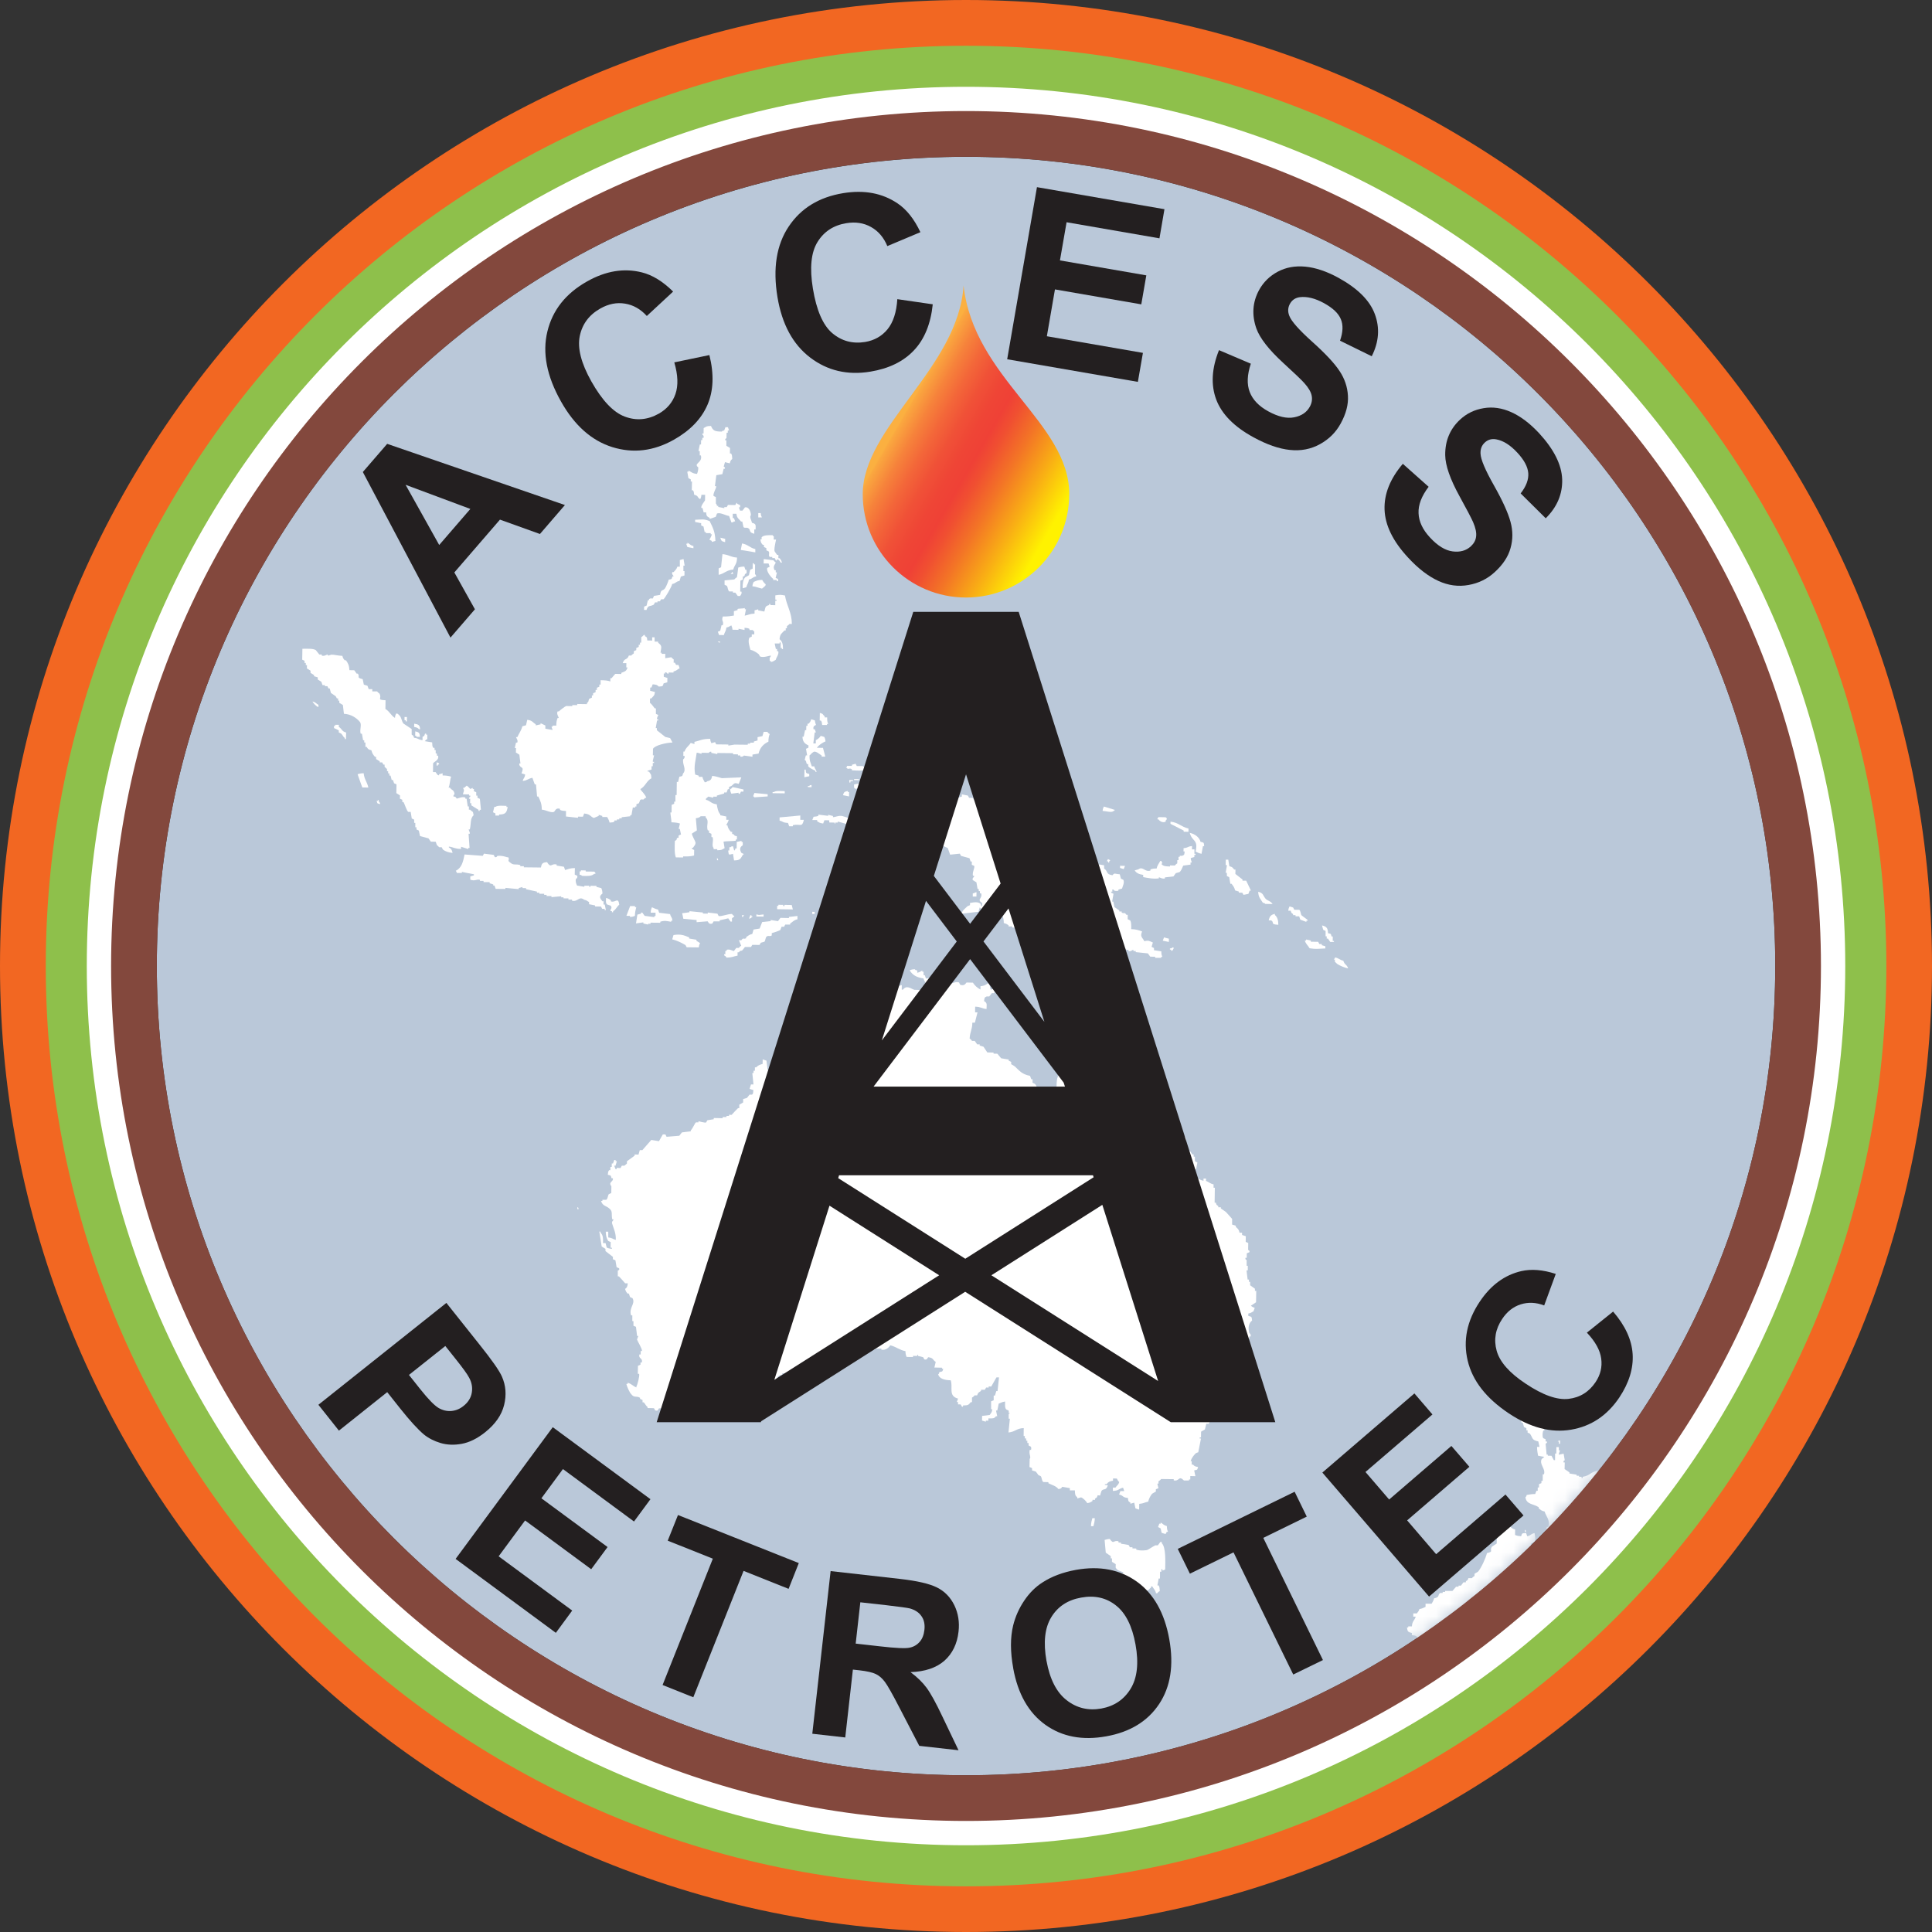
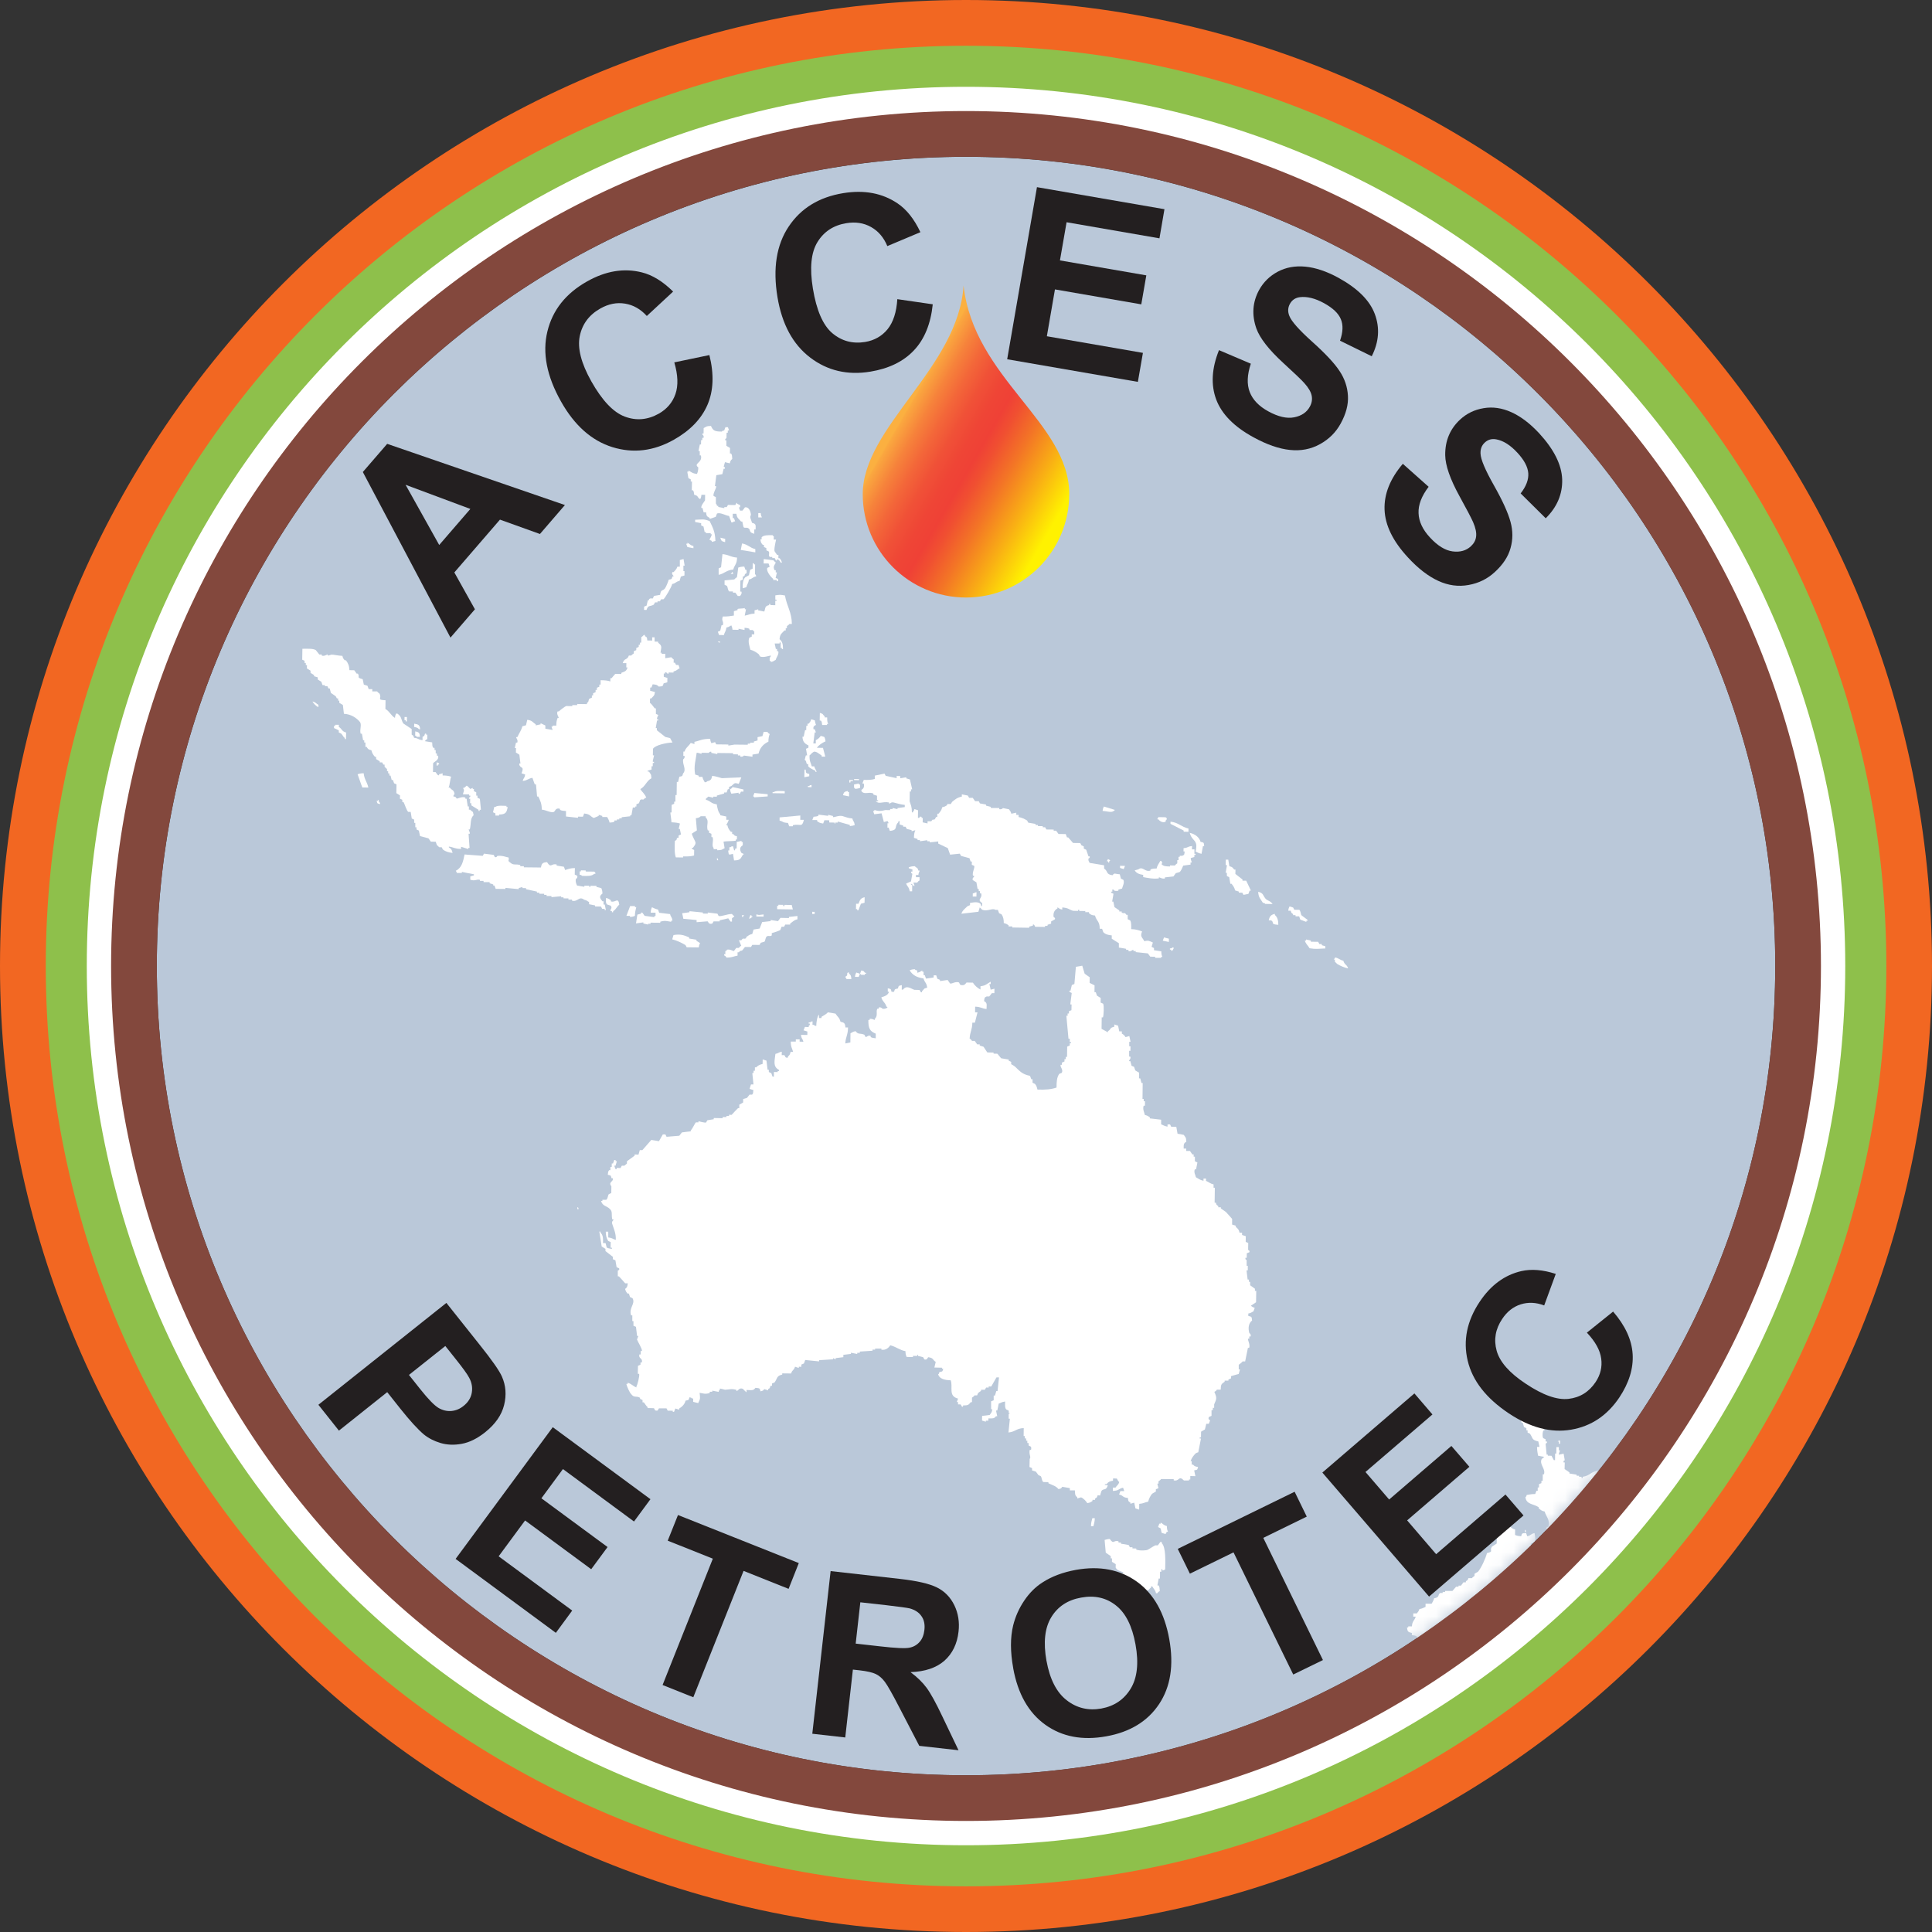
<svg xmlns="http://www.w3.org/2000/svg" width="150" height="150" viewBox="0 0 150 150" fill="none">
  <rect x="0" y="0" width="150" height="150" fill="#333333" stroke="none" />
  <g clip-path="url(#clip0_225_1320)">
    <path d="M75.002 9.687C111.07 9.687 140.316 38.929 140.316 75.001C140.316 111.074 111.074 140.316 75.002 140.316C38.929 140.316 9.691 111.074 9.691 75.001C9.691 38.929 38.929 9.687 75.002 9.687ZM75.002 5.997C36.954 5.997 6.001 36.954 6.001 75.001C6.001 113.049 36.954 144.002 75.005 144.002C113.056 144.002 144.003 113.049 144.003 75.001C144.003 36.954 113.049 5.997 75.002 5.997Z" fill="white" />
    <path d="M137.832 75.002C137.832 40.302 109.702 12.175 75.005 12.175C40.309 12.175 12.175 40.302 12.175 75.002C12.175 109.702 40.306 137.833 75.002 137.833C109.698 137.833 137.829 109.705 137.829 75.002H137.832Z" fill="#BAC8D9" />
    <mask id="mask0_225_1320" style="mask-type:luminance" maskUnits="userSpaceOnUse" x="12" y="12" width="126" height="126">
      <path d="M137.832 75.002C137.832 40.302 109.702 12.175 75.005 12.175C40.309 12.175 12.175 40.302 12.175 75.002C12.175 109.702 40.306 137.833 75.002 137.833C109.698 137.833 137.829 109.705 137.829 75.002H137.832Z" fill="white" />
    </mask>
    <g mask="url(#mask0_225_1320)">
      <path fill-rule="evenodd" clip-rule="evenodd" d="M53.63 37.215V37.385H53.725L53.711 38.066H53.806C53.877 38.189 53.873 38.214 53.895 38.411C54.276 38.514 54.078 38.588 54.364 38.757C54.42 38.63 54.438 38.62 54.459 38.415H54.745L54.738 38.845C54.703 38.93 54.41 39.248 54.449 39.434H54.54C54.572 39.551 54.597 39.664 54.632 39.78H54.819C54.851 40.069 54.886 40.098 55.098 40.207V40.292C55.256 40.239 55.412 40.182 55.57 40.126C55.602 40.041 55.634 39.96 55.666 39.872C55.93 39.759 56.343 40.034 56.608 40.059C56.675 40.228 56.727 40.398 56.791 40.567C56.978 40.521 56.872 40.581 56.985 40.486H57.077C57.045 40.401 57.017 40.316 56.985 40.228H56.89V39.89H57.172C57.214 40.239 57.366 40.281 57.539 40.493H57.631C57.662 40.634 57.691 40.775 57.722 40.92C57.814 41.036 57.966 40.923 58.1 41.011C58.329 41.156 58.082 41.325 58.562 41.442V41.107H58.664C58.675 40.754 58.707 40.669 58.386 40.592C58.329 40.348 58.17 40.151 58.301 39.992C58.294 39.724 58.146 39.329 57.835 39.392C57.775 39.477 57.712 39.565 57.641 39.646H57.454C57.426 39.554 57.394 39.47 57.366 39.389H57.458L57.465 39.219C57.398 39.188 57.334 39.159 57.271 39.131C57.151 39.082 57.313 39.036 57.183 39.047C57.147 39.099 57.115 39.156 57.087 39.212L56.519 39.202C56.491 39.258 56.456 39.315 56.424 39.371H56.234V39.452C56.078 39.42 55.916 39.392 55.764 39.36V39.276H55.669C55.637 39.106 55.581 39.103 55.581 39.103V38.595C55.521 38.567 55.461 38.535 55.401 38.507C55.341 38.355 55.592 37.914 55.599 37.833V37.745H55.507C55.542 37.459 55.577 37.177 55.616 36.895C55.768 36.87 55.927 36.842 56.082 36.813C56.117 36.676 56.152 36.538 56.184 36.394H56.279C56.318 36.256 56.191 36.242 56.188 36.224C56.219 36.108 56.255 35.998 56.286 35.882C56.406 35.914 56.533 35.946 56.66 35.974C56.706 35.79 56.727 35.734 56.851 35.635C56.837 35.416 56.847 35.342 56.763 35.208H56.671L56.678 34.781C56.583 34.728 56.488 34.665 56.396 34.612V34.189H56.308C56.279 34.041 56.396 34.044 56.403 34.019L56.413 33.596H56.505V33.423H56.604C56.572 33.338 56.544 33.257 56.516 33.169H56.322C56.294 33.25 56.258 33.338 56.227 33.423C56.04 33.472 56.149 33.409 56.04 33.508C55.465 33.508 55.355 33.42 55.2 33.07C54.794 33.081 54.875 33.12 54.632 33.236L54.625 33.656H54.533V33.741C54.533 33.741 54.685 33.832 54.618 33.998H54.526V34.167H54.434L54.427 34.506H54.336C54.3 34.675 54.261 34.845 54.23 35.014L54.329 35.021V35.356L54.417 35.36C54.575 35.942 53.796 35.97 54.216 36.291C54.209 36.531 54.177 36.655 54.113 36.796C53.746 36.757 53.697 36.655 53.457 36.535V36.619H53.358C53.39 36.785 53.418 36.958 53.45 37.127C53.514 37.156 53.577 37.187 53.634 37.219L53.63 37.215Z" fill="white" />
      <path fill-rule="evenodd" clip-rule="evenodd" d="M59.063 39.837H58.873V40.172H59.155C59.095 40.045 59.081 40.038 59.063 39.837Z" fill="white" />
      <path fill-rule="evenodd" clip-rule="evenodd" d="M55.546 41.996C55.514 41.245 55.341 40.969 55.098 40.458C54.621 40.274 54.544 40.334 53.969 40.355V40.528C54.124 40.56 54.279 40.588 54.438 40.62V40.793C54.498 40.821 54.561 40.849 54.621 40.881C54.653 41.022 54.678 41.163 54.706 41.304H54.801V41.393H55.179V41.481H55.27C55.218 41.682 55.158 41.745 55.077 41.904C55.14 41.932 55.203 41.961 55.264 41.996V42.077C55.355 42.045 55.45 42.021 55.546 41.996Z" fill="white" />
      <path fill-rule="evenodd" clip-rule="evenodd" d="M59.13 41.872H59.035C59.07 42.126 59.091 42.147 59.218 42.299H59.31V42.468C59.373 42.5 59.433 42.528 59.5 42.556V42.726C59.557 42.757 59.62 42.782 59.684 42.814C59.776 42.983 59.627 43.131 59.769 43.241H59.959V43.329H60.15C60.181 43.389 60.206 43.445 60.238 43.502C60.358 43.565 60.301 43.449 60.333 43.421C60.485 43.435 60.555 43.586 60.619 43.682H60.71C60.654 43.488 60.633 43.474 60.527 43.339H60.435V43.085H60.336C60.276 42.994 60.217 42.913 60.153 42.828C60.068 42.718 60.202 42.136 60.255 41.893H60.072L60.079 41.642C59.969 41.565 60.061 41.65 59.984 41.551C59.62 41.547 59.299 41.544 59.133 41.71V41.879L59.13 41.872Z" fill="white" />
      <path fill-rule="evenodd" clip-rule="evenodd" d="M56.297 42.091L56.304 41.837C56.184 41.805 56.057 41.777 55.927 41.745C55.99 41.989 56.026 42.031 56.297 42.091Z" fill="white" />
      <path fill-rule="evenodd" clip-rule="evenodd" d="M53.838 42.568V42.395C53.577 42.331 53.574 42.24 53.373 42.134V42.218H53.277C53.313 42.307 53.337 42.391 53.369 42.472C53.528 42.504 53.687 42.536 53.838 42.564V42.568Z" fill="white" />
      <path fill-rule="evenodd" clip-rule="evenodd" d="M58.643 42.631C58.202 42.529 58.096 42.282 57.613 42.193C57.581 42.363 57.542 42.532 57.514 42.698C57.888 42.761 58.266 42.825 58.643 42.885V42.631Z" fill="white" />
      <path fill-rule="evenodd" clip-rule="evenodd" d="M55.792 44.631C56.258 44.536 56.389 44.257 56.928 44.222C57.031 43.844 57.218 43.813 57.225 43.291C56.71 43.252 56.583 43.065 56.092 43.023C56.057 43.361 56.025 43.703 55.983 44.042C55.919 44.067 55.856 44.095 55.796 44.127V44.635L55.792 44.631Z" fill="white" />
      <path fill-rule="evenodd" clip-rule="evenodd" d="M60.047 43.502C59.797 43.471 59.546 43.435 59.296 43.407L59.289 43.746H59.67C59.698 43.838 59.73 43.922 59.758 44.007C59.698 44.039 59.634 44.063 59.571 44.092C59.468 44.363 59.892 44.847 60.033 44.945L60.026 45.03H60.308V45.122H60.407V44.952C60.343 44.924 60.28 44.896 60.22 44.868C60.252 44.723 60.287 44.582 60.322 44.441H60.227L60.23 44.272H60.139C59.994 43.993 60.121 43.905 60.234 43.679C60.156 43.636 60.061 43.51 60.051 43.506L60.047 43.502Z" fill="white" />
      <path fill-rule="evenodd" clip-rule="evenodd" d="M50.762 46.938C50.794 46.882 50.825 46.825 50.857 46.769H51.048V46.688H51.231C51.266 46.635 51.298 46.578 51.33 46.526H51.513C51.63 46.448 52.159 45.541 52.187 45.344C52.515 45.273 52.434 45.167 52.762 45.1C52.794 44.987 52.829 44.871 52.861 44.765C52.96 44.737 53.051 44.712 53.143 44.68V44.342L53.059 44.338V43.915L53.157 43.918C53.129 43.742 53.097 43.576 53.069 43.403C52.977 43.431 52.879 43.456 52.783 43.484V43.996H52.593C52.515 44.229 52.431 44.254 52.304 44.416H52.208C52.113 44.589 52.293 44.659 52.297 44.758H52.208C52.131 44.984 52.18 44.949 51.919 45.008C51.88 45.16 51.714 45.569 51.63 45.679C51.446 45.919 51.312 45.721 51.249 46.187C51.09 46.215 50.931 46.24 50.773 46.264C50.621 46.667 50.674 46.335 50.395 46.511V46.596L50.3 46.599C50.268 46.737 50.233 46.878 50.201 47.019C50.134 47.044 50.074 47.072 50.011 47.097L50.003 47.351L50.194 47.358C50.331 46.945 50.434 47.125 50.765 46.942L50.762 46.938Z" fill="white" />
      <path fill-rule="evenodd" clip-rule="evenodd" d="M58.618 44.585L58.626 43.82H58.534V43.731H58.442L58.435 44.151C58.368 44.179 58.305 44.208 58.245 44.236C58.209 44.377 58.174 44.518 58.149 44.659C58.051 44.716 57.955 44.769 57.856 44.825C57.684 45.008 57.655 45.326 57.659 45.672C57.758 45.647 57.846 45.619 57.945 45.591C58.008 45.33 58.107 45.301 58.142 44.998C58.463 44.92 58.389 44.818 58.714 44.748C58.682 44.592 58.618 44.582 58.618 44.582V44.585Z" fill="white" />
      <path fill-rule="evenodd" clip-rule="evenodd" d="M57.204 44.822C57.204 44.822 57.049 44.928 57.013 44.988C56.759 45.016 56.509 45.037 56.255 45.062V45.4C56.315 45.436 56.378 45.464 56.442 45.492C56.512 45.605 56.505 45.848 56.622 45.919H56.904V46.011H57.091C57.154 46.099 57.215 46.184 57.278 46.272H57.468C57.511 46.162 57.61 46.127 57.567 45.933H57.468L57.483 45.083C57.546 45.058 57.613 45.03 57.673 45.002V44.748H57.772C57.899 44.55 57.737 44.624 57.966 44.497V44.243H57.874C57.846 44.159 57.821 44.074 57.786 43.989C57.539 43.996 57.468 44.017 57.317 44.067C57.303 44.123 57.232 44.783 57.211 44.832L57.204 44.822Z" fill="white" />
      <path fill-rule="evenodd" clip-rule="evenodd" d="M56.833 44.388V44.476C56.724 44.543 56.816 44.462 56.731 44.561H56.922C56.865 44.391 56.932 44.486 56.83 44.388H56.833Z" fill="white" />
-       <path fill-rule="evenodd" clip-rule="evenodd" d="M58.516 45.178C58.46 45.308 58.439 45.315 58.417 45.516C58.749 45.555 58.873 45.643 59.165 45.7C59.239 45.619 59.285 45.622 59.359 45.531C59.465 45.439 59.398 45.531 59.451 45.365C59.338 45.283 59.239 45.139 59.176 45.023C58.82 45.029 58.742 45.09 58.513 45.181L58.516 45.178Z" fill="white" />
      <path fill-rule="evenodd" clip-rule="evenodd" d="M60.196 46.218V46.557H60.287V46.649L60.192 46.642V46.987L59.811 46.977V46.892H59.716V46.977C59.356 47.062 59.448 47.196 59.338 47.481C59.176 47.45 59.024 47.414 58.862 47.386L58.869 47.305C58.77 47.33 58.675 47.358 58.583 47.386V47.64C58.185 47.658 58.132 47.746 57.818 47.799C57.853 47.633 57.888 47.464 57.92 47.298H57.825V47.206C57.705 47.263 57.363 47.231 57.264 47.284V47.368C57.169 47.4 57.07 47.428 56.978 47.453V47.792C56.714 47.834 56.484 47.873 56.121 47.866C55.98 48.226 56.223 48.226 56.114 48.543H56.019C55.987 48.684 55.955 48.825 55.92 48.967C55.86 48.991 55.796 49.02 55.733 49.048C55.761 49.136 55.793 49.221 55.828 49.302L56.199 49.309C56.269 49.055 56.361 49.02 56.4 48.72C56.629 48.674 56.608 48.632 56.781 48.554C56.83 48.688 56.851 48.699 56.869 48.892L57.338 48.903V48.818C57.493 48.85 57.652 48.882 57.807 48.91V48.741C58.026 48.766 58.058 48.755 58.188 48.829V48.914H58.471V49.002H58.562V49.252H58.368V49.425C58.305 49.453 58.241 49.478 58.181 49.51C58.037 49.789 58.22 50.258 58.259 50.445C58.513 50.508 58.735 50.653 58.911 50.794C58.943 50.85 58.975 50.907 59.007 50.967C59.271 51.08 59.684 50.917 59.853 50.893C59.794 51.059 59.867 50.963 59.758 51.059V51.316H59.846V51.401C60.076 51.351 60.054 51.316 60.224 51.235C60.277 51.027 60.492 50.801 60.425 50.561H60.33V50.388H60.238C60.206 50.247 60.178 50.103 60.146 49.962H60.527V49.884H60.615L60.608 50.307H60.704V50.392H60.792C60.792 50.021 60.739 49.796 60.524 49.626C60.559 49.214 60.697 49.178 60.908 48.949H61.004V48.78H61.095V48.614C61.134 48.568 61.226 48.543 61.289 48.444H61.48C61.473 47.531 61.088 47.072 60.944 46.233C60.577 46.169 60.562 46.166 60.189 46.225L60.196 46.218Z" fill="white" />
      <path fill-rule="evenodd" clip-rule="evenodd" d="M40.041 58.418C40.14 58.478 40.231 58.534 40.323 58.594C40.348 58.823 40.38 59.049 40.408 59.275H40.316V59.356C40.401 59.709 40.732 59.441 40.492 60.041C40.588 60.072 40.683 60.097 40.771 60.129C40.725 60.457 40.655 60.361 40.584 60.633C40.965 60.591 40.983 60.453 41.336 60.39C41.392 60.563 41.459 60.732 41.519 60.901H41.614L41.699 61.84H41.791C41.949 62.161 42.069 62.411 42.062 62.859C42.39 62.884 42.757 63.127 42.997 63.039C43.096 63.007 43.128 62.683 43.477 62.796V62.877C43.622 62.947 43.703 62.951 43.943 62.969V63.392C44.253 63.427 44.567 63.459 44.877 63.494V63.403L45.258 63.41C45.287 63.325 45.322 63.244 45.354 63.159C45.869 63.219 45.798 63.381 46.105 63.508C46.229 63.455 46.356 63.403 46.483 63.346V63.261C46.581 63.29 46.67 63.321 46.761 63.35V63.431L47.142 63.434C47.22 63.596 47.28 63.657 47.326 63.865C47.538 63.843 47.569 63.865 47.703 63.787V63.702H47.894V63.618H48.081V63.533H48.268V63.448C48.49 63.424 48.709 63.399 48.931 63.374V63.29H49.026C49.062 63.089 49.097 62.895 49.132 62.697H49.316V62.616H49.411V62.443C49.478 62.418 49.541 62.39 49.605 62.362C49.637 62.281 49.668 62.196 49.704 62.108C49.922 61.977 49.887 62.207 50.085 61.946H50.176C50.092 61.656 49.859 61.508 49.714 61.265C50.102 61.06 50.191 60.63 50.575 60.425C50.557 60.058 50.519 60.136 50.395 59.913C50.381 59.91 50.208 59.913 50.3 59.829C50.392 59.801 50.487 59.776 50.586 59.748V59.49H50.681V59.236H50.776V59.148H50.684V59.067C50.716 58.922 50.755 58.781 50.783 58.644H50.688L50.699 58.136C50.847 57.86 51.753 57.659 52.212 57.649C52.152 57.532 52.088 57.423 52.029 57.306C51.905 57.278 51.778 57.246 51.651 57.215C51.432 57.042 51.217 56.865 50.998 56.696V56.527H50.91C50.942 56.329 50.977 56.132 51.012 55.934H51.104V55.849H51.012C50.991 55.68 51.118 55.539 51.111 55.511C51.044 55.483 50.984 55.454 50.924 55.426V54.999L50.833 54.996C50.723 54.855 50.61 54.682 50.462 54.565L50.469 54.23H50.564C50.734 54.019 50.801 54.061 50.854 53.729C50.734 53.694 50.607 53.666 50.48 53.634V53.38H50.578C50.61 53.299 50.642 53.214 50.674 53.13C50.942 53.154 51.02 53.168 51.147 53.306C51.468 53.274 51.45 53.306 51.524 53.055C51.623 53.027 51.715 52.999 51.81 52.974L51.817 52.636C51.721 52.604 51.626 52.576 51.535 52.544V52.29H51.633V52.209C51.746 52.159 51.82 52.3 51.82 52.3H51.912V52.212L52.289 52.219V52.131C52.558 52.071 52.568 51.979 52.769 51.881C52.734 51.8 52.706 51.711 52.678 51.63L52.491 51.623C52.462 51.563 52.427 51.514 52.399 51.454H52.3L52.307 51.2C52.289 51.172 52.17 51.115 52.12 51.027C51.961 51.052 51.806 51.076 51.651 51.105V50.762H51.372V50.678H51.281C51.334 50.265 51.443 50.159 51.101 49.905V49.82L50.822 49.813V49.482L50.635 49.478V49.732L50.254 49.725C50.229 49.471 50.25 49.496 50.071 49.386V49.302H49.979C49.944 49.369 49.792 49.471 49.792 49.471L49.785 49.891H49.69V50.06H49.591V50.226C49.527 50.251 49.464 50.282 49.4 50.311V50.477C49.333 50.508 49.27 50.533 49.21 50.558V50.727C49.167 50.783 49.083 50.791 49.012 50.896H48.825C48.684 51.288 48.48 51.059 48.349 51.482H48.631L48.624 51.821H48.723C48.621 52.128 48.529 52.12 48.24 52.24V52.329L47.77 52.318C47.668 52.427 47.576 52.544 47.481 52.657H47.389L47.386 52.907C47.171 52.833 46.966 52.816 46.631 52.812V53.151H46.532V53.316C46.469 53.345 46.402 53.373 46.342 53.398V53.567H46.243V53.74C46.176 53.768 46.112 53.796 46.049 53.824V53.994H45.953V54.167C45.886 54.191 45.827 54.22 45.76 54.248C45.647 54.4 45.76 54.438 45.569 54.587V54.668L44.814 54.657V54.742H44.433V54.823L43.957 54.816C43.855 54.851 43.474 55.147 43.389 55.232H43.297C43.181 55.408 43.375 55.666 43.385 55.744H43.29C43.219 55.938 43.191 56.061 43.191 56.336H42.909V56.417H42.817C42.846 56.498 42.874 56.583 42.906 56.675C42.715 56.643 42.528 56.608 42.341 56.576V56.326C42.221 56.266 42.098 56.209 41.971 56.149V56.237C41.844 56.262 41.72 56.29 41.593 56.319V56.23C41.336 56.079 41.336 55.934 40.937 55.885C40.902 56.026 40.873 56.163 40.838 56.308C40.746 56.333 40.651 56.361 40.556 56.389C40.475 56.717 40.306 56.915 40.168 57.229H40.073C40.08 57.338 40.235 57.444 40.161 57.656H40.062C40.03 57.797 39.998 57.931 39.967 58.075H40.062L40.055 58.418H40.041Z" fill="white" />
      <path fill-rule="evenodd" clip-rule="evenodd" d="M55.722 49.807C55.828 49.902 55.722 49.842 55.906 49.891V49.81H55.722V49.807Z" fill="white" />
      <path fill-rule="evenodd" clip-rule="evenodd" d="M34.852 65.819V65.728C35.243 65.784 35.292 65.904 35.797 65.911V65.742C35.984 65.802 36.171 65.858 36.361 65.921V65.833H36.457C36.432 65.466 36.404 65.1 36.379 64.733H36.474V64.644C36.446 64.563 36.411 64.479 36.383 64.394H36.478C36.587 63.964 36.488 63.547 36.771 63.293C36.714 62.912 36.697 63.078 36.499 62.863H36.404V62.612H36.316C36.284 62.411 36.256 62.214 36.227 62.013H36.129L36.132 61.928C35.931 61.815 35.571 61.988 35.472 62.006C35.37 61.956 35.493 61.886 35.194 61.829C35.25 61.663 35.183 61.755 35.292 61.667C35.243 61.289 35.088 61.385 34.922 61.148H34.827C34.933 60.954 34.936 60.499 35.028 60.302C34.852 60.242 34.657 60.21 34.365 60.206V60.037C34.276 60.062 34.181 60.09 34.086 60.115V60.199C33.938 60.206 33.867 59.97 33.811 59.942H33.617L33.627 59.261C33.687 59.148 34.114 59.017 34.012 58.672H33.92V58.499L33.828 58.492V58.238H33.737V58.065H33.641C33.553 57.938 33.567 57.857 33.553 57.638C33.363 57.606 33.176 57.578 32.985 57.546C33.066 57.437 33.052 57.444 33.176 57.381V57.042H33.088V56.961H32.996C32.936 57.158 32.964 57.116 32.805 57.211V57.469C32.393 57.409 32.551 57.331 32.146 57.282C32.082 57.035 31.99 57.088 31.962 57.031V56.601C31.754 56.456 31.532 56.315 31.317 56.171C31.154 55.938 31.183 55.67 30.95 55.486C30.844 55.384 30.95 55.444 30.759 55.394C30.703 55.521 30.685 55.535 30.664 55.737C30.35 55.557 30.251 55.225 29.923 55.045L29.934 54.368C29.2 54.329 29.68 54.251 29.465 53.853C29.465 53.846 29.327 53.765 29.281 53.68H28.904L28.907 53.504H28.625C28.59 53.415 28.561 53.327 28.53 53.242C28.438 53.214 28.343 53.182 28.247 53.154C28.223 53.013 28.191 52.868 28.159 52.731C27.63 52.597 27.969 52.576 27.785 52.3H27.69C27.63 52.212 27.57 52.128 27.506 52.039L27.129 52.032C27.111 51.673 27.027 51.496 26.857 51.263H26.766C26.656 51.136 26.632 51.112 26.582 50.921C26.275 50.914 25.891 50.815 25.735 50.826C25.64 50.854 25.549 50.882 25.453 50.907V50.819C25.344 50.808 25.206 50.974 24.981 50.9V50.815H24.79C24.702 50.699 24.607 50.583 24.515 50.47C24.286 50.336 23.838 50.374 23.478 50.371L23.464 51.218C23.527 51.249 23.587 51.274 23.647 51.302V51.471H23.742V51.641H23.834L23.827 51.895C23.922 51.958 24.017 52.015 24.109 52.071V52.24C24.201 52.297 24.296 52.357 24.384 52.413V52.502C24.483 52.53 24.571 52.562 24.67 52.59V52.759C24.758 52.819 24.854 52.872 24.949 52.932C24.977 53.017 25.009 53.105 25.041 53.19H25.227V53.278H25.418C25.446 53.338 25.478 53.394 25.503 53.451H25.602C25.63 53.567 25.662 53.683 25.69 53.796C25.813 53.881 25.937 53.966 26.064 54.054C26.095 54.11 26.124 54.167 26.155 54.223H26.251V54.396H26.342V54.565C26.438 54.622 26.529 54.682 26.621 54.735C26.649 54.968 26.677 55.19 26.702 55.419C27.26 55.447 27.676 55.74 27.923 56.029C28.127 56.241 27.898 56.647 28.004 56.964H28.099C28.127 57.137 28.159 57.31 28.191 57.476H28.279V57.649H28.374L28.371 57.987H28.466C28.568 58.157 28.59 58.196 28.833 58.248C28.893 58.485 28.971 58.601 29.112 58.76H29.203V58.936C29.299 58.989 29.39 59.053 29.482 59.106V59.194H29.673C29.701 59.254 29.736 59.307 29.764 59.363H29.86V59.536L30.047 59.709V59.875H30.135V60.044H30.23V60.213L30.322 60.217C30.35 60.33 30.382 60.439 30.41 60.556H30.505C30.533 60.644 30.565 60.725 30.597 60.813C30.657 60.841 30.72 60.873 30.784 60.901L30.773 61.579C30.865 61.639 30.96 61.695 31.055 61.755L31.049 62.009L31.235 62.094V62.267H31.327C31.415 62.415 31.578 62.965 31.698 63.036H31.885C31.913 63.205 31.941 63.378 31.969 63.547C32.036 63.575 32.096 63.604 32.156 63.636V63.889H32.244V64.228H32.336V64.401C32.396 64.429 32.46 64.457 32.52 64.486C32.551 64.627 32.58 64.771 32.611 64.912C32.83 64.972 33.052 65.032 33.267 65.089C33.331 65.181 33.391 65.265 33.451 65.347L33.828 65.353C33.86 65.438 33.885 65.523 33.92 65.611L34.104 65.78H34.294C34.326 65.84 34.358 65.9 34.386 65.957C34.573 66.105 34.827 66.19 35.137 66.221C35.088 65.992 35.042 65.9 34.862 65.798L34.852 65.819Z" fill="white" />
      <path fill-rule="evenodd" clip-rule="evenodd" d="M24.723 54.897V54.724C24.529 54.618 24.529 54.526 24.257 54.463C24.342 54.608 24.54 54.84 24.723 54.897Z" fill="white" />
      <path fill-rule="evenodd" clip-rule="evenodd" d="M63.833 56.287H64.21V56.209H64.302C64.228 56.065 64.221 55.941 64.221 55.698H64.027V55.61C63.833 55.458 63.97 55.44 63.653 55.349L63.642 55.941L63.741 55.948C63.815 56.068 63.808 56.093 63.833 56.287Z" fill="white" />
      <path fill-rule="evenodd" clip-rule="evenodd" d="M62.771 57.882L62.764 58.055C62.704 58.083 62.644 58.111 62.577 58.136C62.605 58.305 62.64 58.474 62.665 58.647H62.57C62.513 58.796 62.527 58.866 62.471 58.983C62.654 59.131 62.549 59.152 62.654 59.325H62.753L62.75 59.494C62.838 59.618 63.145 59.773 63.311 59.84V59.928H63.402C63.339 59.699 63.275 59.734 63.219 59.501H63.028C62.944 59.184 62.838 59.134 62.852 58.647C62.975 58.563 62.993 58.478 63.138 58.397C63.289 58.249 63.625 58.545 63.794 58.661V58.743H64.076C64.02 58.517 63.956 58.295 63.896 58.065L63.423 58.058C63.572 57.84 63.836 57.674 64.094 57.557C64.069 57.356 64.055 57.346 64.002 57.219C63.91 57.187 63.819 57.155 63.723 57.134C63.625 57.279 63.512 57.381 63.339 57.469V57.72H63.145C63.18 57.437 63.219 57.155 63.251 56.869H63.346C63.314 56.788 63.289 56.7 63.258 56.619H63.162C63.088 56.333 63.349 56.308 63.353 56.28C63.353 56.277 63.268 56.069 63.268 55.934C63.173 55.903 63.078 55.878 62.983 55.843C62.922 56.037 62.901 56.051 62.792 56.185H62.697V56.351H62.602L62.594 56.69H62.503C62.468 56.855 62.436 57.028 62.4 57.194H62.305C62.316 57.596 62.478 57.734 62.767 57.875L62.771 57.882Z" fill="white" />
      <path fill-rule="evenodd" clip-rule="evenodd" d="M31.496 56.005L31.592 56.008L31.595 55.669L31.408 55.666V55.916L31.5 55.92L31.496 56.005Z" fill="white" />
      <path fill-rule="evenodd" clip-rule="evenodd" d="M32.622 56.618C32.587 56.283 32.488 56.241 32.16 56.185L32.153 56.439C32.357 56.481 32.421 56.495 32.526 56.611L32.622 56.618Z" fill="white" />
      <path fill-rule="evenodd" clip-rule="evenodd" d="M26.307 56.445V56.273H26.025V56.354H25.933V56.526C26.057 56.583 26.177 56.639 26.303 56.703V56.869C26.367 56.893 26.427 56.925 26.491 56.957C26.6 57.063 26.642 57.204 26.769 57.299V57.38H26.861L26.872 56.872C26.522 56.781 26.561 56.593 26.311 56.438L26.307 56.445Z" fill="white" />
      <path fill-rule="evenodd" clip-rule="evenodd" d="M52.748 60.294C52.713 60.435 52.678 60.573 52.646 60.714H52.547L52.533 61.73H52.441L52.438 62.238H52.343V62.407C52.276 62.432 52.215 62.46 52.148 62.489L52.141 63.081H52.05C52.039 63.138 52.127 63.628 52.131 63.843C52.427 63.854 52.618 63.882 52.791 63.938C52.759 64.08 52.724 64.221 52.692 64.362H52.783C52.815 64.507 52.843 64.644 52.872 64.789C52.812 64.813 52.748 64.842 52.685 64.87V65.043H52.59C52.459 65.226 52.625 65.163 52.395 65.293C52.385 65.727 52.35 66.263 52.473 66.567L53.038 66.574V66.493C53.376 66.5 53.68 66.489 53.888 66.419L53.895 65.995C53.884 65.967 53.718 65.96 53.711 65.822H53.803C53.867 65.71 54.029 65.575 53.997 65.395C53.979 65.293 53.687 64.817 53.725 64.715C53.852 64.633 53.979 64.549 54.106 64.471C54.082 64.154 54.053 63.843 54.025 63.529C54.23 63.494 54.293 63.48 54.406 63.37H54.784V63.462C55.105 63.755 54.798 64.073 54.957 64.478H55.052L55.045 64.648C55.112 64.676 55.172 64.704 55.235 64.736V64.99H55.324C55.429 65.29 55.221 65.639 55.405 65.844V65.928H55.687V66.013C56.093 66.002 56.008 65.971 56.258 65.854C56.234 65.685 56.198 65.515 56.174 65.343C56.304 65.304 57.049 65.304 57.123 65.272V65.18H57.215V64.926C56.982 64.873 57.063 64.888 56.936 64.757H56.844V64.584H56.749C56.615 64.432 56.52 64.312 56.474 64.073H56.382C56.453 63.91 56.523 63.854 56.576 63.649H56.389V63.392C56.234 63.364 56.075 63.328 55.92 63.296V63.215C55.758 63.071 55.687 62.683 55.648 62.446C55.186 62.39 55.186 62.189 54.805 62.093V62.012L54.995 61.846C55.123 61.875 55.246 61.907 55.373 61.935V61.85L55.655 61.857V61.769C55.842 61.716 56.033 61.66 56.223 61.607V61.526H56.414C56.445 61.437 56.477 61.356 56.509 61.272H56.604V61.099C56.664 61.07 56.728 61.046 56.795 61.017C57.045 60.802 57.003 60.756 57.359 60.855C57.426 60.689 57.49 60.524 57.557 60.354C57.052 60.375 56.548 60.393 56.047 60.418C55.849 60.365 55.567 60.263 55.295 60.238C55.232 60.499 55.204 60.594 54.911 60.654C54.801 60.749 54.911 60.689 54.72 60.739C54.643 60.58 54.579 60.517 54.533 60.315H54.255V60.224C54.159 60.196 54.068 60.167 53.972 60.136C53.849 59.472 54.015 59.049 54.092 58.439C54.24 58.449 54.449 58.534 54.466 58.53V58.446L55.031 58.453C55.055 58.453 55.059 58.333 55.225 58.368V58.453C55.38 58.484 55.535 58.513 55.69 58.548V58.463L56.915 58.477V58.562L57.292 58.569V58.654H57.479V58.739C57.659 58.791 57.761 58.661 57.761 58.661C57.98 58.693 58.202 58.724 58.421 58.753V58.587C58.583 58.559 58.742 58.537 58.894 58.509C58.999 58.061 59.264 57.765 59.659 57.585C59.659 57.324 59.694 57.151 59.762 56.992C59.645 56.922 59.656 56.932 59.575 56.819H59.292C59.261 56.929 59.229 57.042 59.194 57.154C59.067 57.179 58.943 57.211 58.816 57.232V57.49C58.717 57.518 58.622 57.542 58.53 57.571V57.659H58.245V57.737H58.058V57.821L57.02 57.811C56.865 57.835 56.706 57.86 56.548 57.888V57.804L55.606 57.793C55.574 57.737 55.542 57.673 55.518 57.62C55.422 57.648 55.327 57.673 55.232 57.701C55.179 57.571 55.158 57.564 55.14 57.363C54.491 57.363 54.357 57.507 53.916 57.596V57.768C53.817 57.74 53.722 57.708 53.63 57.68C53.478 57.916 53.228 58.068 53.15 58.35H53.059L53.052 58.689H53.147C53.186 58.876 53.048 58.943 53.048 58.943C52.946 59.321 53.334 59.74 53.034 60.051C52.96 60.28 53.009 60.245 52.752 60.305L52.748 60.294Z" fill="white" />
      <path fill-rule="evenodd" clip-rule="evenodd" d="M32.608 57.208C32.58 56.905 32.541 56.848 32.241 56.781L32.234 57.12H32.322V57.208H32.604H32.608Z" fill="white" />
-       <path fill-rule="evenodd" clip-rule="evenodd" d="M66.136 59.716V59.804C66.415 59.818 67.06 59.882 67.177 59.733V59.56C66.986 59.525 66.993 59.476 66.993 59.476H66.521C66.485 59.412 66.457 59.352 66.429 59.296C66.334 59.324 66.238 59.352 66.143 59.377V59.465L65.762 59.462V59.546H65.67C65.896 59.843 65.879 59.568 66.136 59.719V59.716Z" fill="white" />
      <path fill-rule="evenodd" clip-rule="evenodd" d="M33.899 59.437H33.994V59.353H34.09V59.268C34.023 59.236 33.966 59.211 33.903 59.18L33.895 59.437H33.899Z" fill="white" />
      <path fill-rule="evenodd" clip-rule="evenodd" d="M62.834 60.093C62.556 60.019 62.58 60.037 62.552 59.751H62.46L62.45 60.344C62.577 60.319 62.704 60.291 62.831 60.266V60.097L62.834 60.093Z" fill="white" />
      <path fill-rule="evenodd" clip-rule="evenodd" d="M66.969 60.831H67.064C67.124 61.123 67.032 61.24 66.87 61.335C66.927 61.511 66.856 61.409 66.962 61.508C67.159 61.667 67.54 61.469 67.808 61.61V61.691C67.9 61.72 67.992 61.748 68.091 61.78V62.122H68.175V62.206H67.988C68.285 62.471 68.489 62.206 69.022 62.302V62.39C69.153 62.39 69.177 62.249 69.4 62.309C69.615 62.365 69.968 62.471 70.246 62.492V62.661C70.056 62.686 69.865 62.715 69.678 62.739V62.82C69.551 62.796 69.421 62.764 69.301 62.732V62.813H69.11V62.898L68.736 62.891C68.429 62.979 68.2 63 67.886 62.88V62.965H67.787C67.819 63.05 67.851 63.134 67.876 63.219C68.07 63.198 68.257 63.169 68.444 63.145C68.507 63.371 68.564 63.6 68.624 63.826C68.722 63.801 68.814 63.773 68.906 63.745C68.941 63.808 68.969 63.861 69.001 63.917H68.906L68.899 64.256H68.994C69.026 64.341 69.054 64.425 69.086 64.51C69.784 64.443 69.389 64.143 69.752 63.84V63.752H69.848L69.841 64.009C69.936 64.037 70.031 64.073 70.123 64.097V64.182L70.31 64.189C70.338 64.246 70.37 64.302 70.401 64.358C70.525 64.39 70.656 64.415 70.779 64.454V64.538C70.874 64.51 70.966 64.485 71.065 64.457C70.994 64.612 70.962 64.789 70.959 65.05C71.054 65.082 71.146 65.106 71.241 65.138V65.223H71.425V65.314C71.612 65.283 71.806 65.262 71.993 65.233V65.318H72.18V65.399C72.402 65.382 72.621 65.357 72.843 65.329V65.494C73.086 65.611 73.34 65.727 73.587 65.847C73.647 66.013 73.707 66.186 73.767 66.355C74.017 66.334 74.275 66.309 74.522 66.278C74.55 66.338 74.582 66.397 74.61 66.45C74.832 66.51 75.048 66.57 75.27 66.63C75.295 66.719 75.326 66.803 75.358 66.888H75.453L75.45 67.142C75.51 67.17 75.573 67.198 75.64 67.227C75.693 67.396 75.475 67.71 75.538 67.992H75.626L75.623 68.077C75.623 68.077 75.46 68.186 75.527 68.331C75.619 68.387 75.714 68.444 75.81 68.504C75.838 68.673 75.87 68.846 75.898 69.019H75.99V69.184H76.081V69.357H76.173C76.314 69.767 75.792 69.802 76.258 70.119L76.247 70.373C76.088 70.246 76.162 70.208 76.162 70.208C75.951 69.978 75.616 70.056 75.312 70.105V70.275C75.242 70.306 75.178 70.331 75.118 70.356C74.935 70.539 74.723 70.677 74.642 70.941C75.083 70.892 75.524 70.839 75.965 70.79C76 70.68 76.028 70.571 76.064 70.454C76.131 70.49 76.247 70.627 76.247 70.627C76.674 70.8 77.048 70.469 77.288 70.641H77.475C77.51 70.73 77.535 70.811 77.57 70.903C77.63 70.927 77.69 70.956 77.76 70.987C77.888 71.174 77.937 71.382 77.933 71.665C78.149 71.728 78.159 71.739 78.307 71.841V71.926L78.593 71.929V72.01L79.909 72.031V71.943C80.001 71.919 80.103 71.89 80.195 71.866V71.784C80.336 71.749 80.322 71.933 80.382 71.957L81.137 71.968V71.883H81.331V71.799C81.419 71.77 81.514 71.742 81.609 71.71V71.541C81.708 71.492 81.803 71.432 81.902 71.375C81.955 71.238 81.811 71.216 81.807 71.21C81.743 70.85 81.895 70.645 82.1 70.532V70.444C82.266 70.532 82.244 70.575 82.474 70.62V70.454C82.968 70.49 82.996 70.624 83.32 70.716L83.694 70.723L83.701 70.641H83.793V70.726L84.262 70.733V70.821H84.548V70.906C84.721 71.019 84.721 71.051 85.017 71.082C85.127 71.52 85.388 71.513 85.381 72.106L85.568 72.113C85.599 72.194 85.628 72.278 85.656 72.367C85.797 72.525 86.016 72.599 86.316 72.624V72.882L86.869 73.231V73.57C87.053 73.594 87.243 73.63 87.43 73.665V73.749H87.614V73.841C87.826 73.905 87.889 73.732 87.998 73.753V73.841H88.178V73.922C88.492 73.958 88.806 73.989 89.12 74.021C89.184 74.106 89.247 74.187 89.307 74.275L89.685 74.282V74.367H90.154V74.286H90.249C90.182 74.155 90.168 74.085 90.164 73.862C89.97 73.834 89.783 73.799 89.596 73.774V73.605C89.533 73.57 89.469 73.541 89.409 73.513C89.445 73.404 89.473 73.287 89.508 73.178C89.24 73.058 89.155 72.987 88.849 73.079C88.683 72.758 88.496 72.73 88.672 72.317C88.418 72.222 88.178 72.144 87.826 72.137C87.826 71.873 87.847 71.622 87.744 71.456C87.681 71.432 87.617 71.397 87.554 71.368V71.03H87.459C87.275 70.765 87.36 70.984 87.088 70.853V70.769H86.901V70.684C86.778 70.596 86.658 70.514 86.527 70.426C86.502 70.282 86.471 70.144 86.439 69.999H86.347C86.379 69.798 86.418 69.597 86.45 69.403C86.428 69.343 86.242 69.361 86.266 69.23H86.361V69.061H86.453C86.45 69.184 86.707 69.192 86.831 69.153V69.068C86.922 69.04 87.021 69.015 87.116 68.987C87.145 68.828 87.328 68.546 87.219 68.31C87.152 68.278 87.088 68.246 87.028 68.218C86.996 68.109 86.972 67.996 86.94 67.879C86.513 67.851 86.555 67.742 86.372 67.953C85.836 67.879 86.058 67.657 85.723 67.435V67.181C85.345 67.117 84.971 67.057 84.597 66.994C84.555 66.874 84.478 66.856 84.509 66.655C84.509 66.655 84.64 66.616 84.605 66.486H84.509C84.449 66.313 84.393 66.14 84.333 65.974C84.273 65.942 84.206 65.914 84.146 65.886V65.717C84.086 65.685 84.022 65.657 83.963 65.628C83.931 65.572 83.895 65.512 83.871 65.456L83.31 65.448C83.183 65.307 83.056 65.159 82.936 65.018H82.841C82.809 64.93 82.781 64.845 82.745 64.757L82.181 64.75C82.117 64.665 82.061 64.577 81.998 64.496H81.807V64.408L81.239 64.401C81.207 64.341 81.179 64.284 81.147 64.228H80.96V64.143L80.583 64.136V64.052H80.396V63.967C80.212 63.935 80.022 63.903 79.835 63.872C79.8 63.815 79.775 63.759 79.743 63.702C79.535 63.575 79.344 63.487 79.084 63.434V63.268H78.904V63.096C78.773 63.12 78.65 63.148 78.519 63.177C78.466 62.968 78.431 62.99 78.339 62.834C78.18 62.806 78.025 62.774 77.87 62.739C77.87 62.739 77.778 62.866 77.584 62.824V62.736L76.924 62.729V62.644C76.801 62.612 76.677 62.584 76.554 62.549V62.464C76.395 62.436 76.24 62.407 76.081 62.376C76.057 62.319 76.021 62.263 75.99 62.206H75.707C75.647 62.115 75.587 62.03 75.524 61.945H75.242C75.213 61.882 75.178 61.829 75.146 61.769C74.991 61.737 74.832 61.706 74.677 61.674V61.847C74.317 61.917 74.144 62.076 73.919 62.259C73.883 62.312 73.852 62.369 73.82 62.425H73.538V62.51C73.39 62.602 73.372 62.626 73.157 62.672C73.097 62.912 73.005 63.018 72.867 63.177H72.772V63.431H72.677C72.645 63.487 72.61 63.54 72.582 63.603C72.405 63.72 72.483 63.508 72.299 63.766H72.014V63.932C71.89 63.903 71.76 63.872 71.636 63.847L71.643 63.505H71.552V63.42C71.379 63.364 71.418 63.466 71.361 63.501H71.269L71.276 62.908C71.181 62.877 71.086 62.849 70.994 62.817C70.938 62.986 71.005 62.891 70.895 62.986V63.071H70.8C70.793 62.609 70.722 62.52 70.624 62.217L70.634 61.452H70.73V61.282H70.821C70.765 61.028 70.705 60.774 70.648 60.517C70.553 60.488 70.458 60.464 70.366 60.432V60.347C70.211 60.376 70.052 60.4 69.894 60.425V60.252L69.615 60.248V60.418C69.332 60.354 69.047 60.298 68.765 60.234C68.736 60.178 68.701 60.121 68.673 60.062C68.419 60.114 68.172 60.167 67.918 60.22V60.478C67.706 60.548 67.399 60.562 67.064 60.552C67.032 60.633 67.001 60.718 66.965 60.802L66.969 60.831Z" fill="white" />
      <path fill-rule="evenodd" clip-rule="evenodd" d="M66.69 60.489L66.316 60.481V60.566L66.694 60.573L66.69 60.489Z" fill="white" />
      <path fill-rule="evenodd" clip-rule="evenodd" d="M27.764 60.115C27.856 60.373 27.947 60.63 28.036 60.884C28.067 60.969 28.099 61.054 28.131 61.138L28.6 61.145C28.505 60.708 28.272 60.493 28.237 60.034C27.993 60.041 27.919 60.062 27.767 60.112L27.764 60.115Z" fill="white" />
      <path fill-rule="evenodd" clip-rule="evenodd" d="M66.03 60.732V60.644H66.221V60.562H65.935C65.935 60.562 65.935 60.887 66.03 60.732Z" fill="white" />
      <path fill-rule="evenodd" clip-rule="evenodd" d="M66.309 61.159C66.415 61.233 66.32 61.148 66.401 61.247C66.623 61.229 66.634 61.212 66.778 61.169V60.912H66.687V60.827C66.567 60.852 66.436 60.884 66.309 60.905V61.162V61.159Z" fill="white" />
      <path fill-rule="evenodd" clip-rule="evenodd" d="M63.011 60.943C62.824 60.993 62.933 60.933 62.82 61.025H62.725V61.109L63.007 61.116V60.943H63.011Z" fill="white" />
      <path fill-rule="evenodd" clip-rule="evenodd" d="M57.437 61.632C57.472 61.572 57.504 61.515 57.532 61.459H57.723V61.293C57.444 61.233 57.162 61.169 56.88 61.109C56.798 61.219 56.812 61.208 56.689 61.279C56.707 61.48 56.724 61.487 56.781 61.621C56.968 61.593 57.155 61.568 57.345 61.547V61.628L57.437 61.635V61.632Z" fill="white" />
      <path fill-rule="evenodd" clip-rule="evenodd" d="M36.418 61.678V61.766H36.506C36.563 61.868 36.414 61.932 36.414 61.932V62.017H36.506L36.499 62.359H36.594V62.528C36.594 62.528 37.138 62.87 37.152 62.874V62.959H37.243V62.874H37.339C37.314 62.588 37.282 62.309 37.258 62.024C37.198 61.995 37.13 61.967 37.071 61.939V61.77H36.975V61.512C36.919 61.484 36.855 61.459 36.792 61.428L36.799 61.258H36.704V61.173C36.64 61.198 36.577 61.226 36.513 61.255C36.495 61.244 36.354 61.057 36.234 60.997C36.16 61.082 36.118 61.078 36.044 61.166H35.949C36.086 61.431 35.995 61.389 35.942 61.671L36.414 61.678H36.418Z" fill="white" />
      <path fill-rule="evenodd" clip-rule="evenodd" d="M65.928 61.494H65.829V61.409C65.561 61.466 65.519 61.494 65.448 61.741C65.607 61.773 65.759 61.804 65.921 61.833V61.494H65.928Z" fill="white" />
      <path fill-rule="evenodd" clip-rule="evenodd" d="M60.929 61.427C60.636 61.413 60.234 61.374 60.079 61.498H59.984V61.582L60.926 61.596V61.431L60.929 61.427Z" fill="white" />
      <path fill-rule="evenodd" clip-rule="evenodd" d="M59.606 61.664C59.26 61.628 58.922 61.597 58.572 61.568C58.541 61.646 58.505 61.731 58.474 61.819C58.576 61.889 58.488 61.808 58.565 61.904C58.911 61.879 59.257 61.854 59.602 61.833V61.664H59.606Z" fill="white" />
      <path fill-rule="evenodd" clip-rule="evenodd" d="M86.457 62.968C86.566 62.898 86.471 62.979 86.555 62.88C86.273 62.795 85.995 62.704 85.705 62.619C85.652 62.746 85.631 62.753 85.606 62.958C85.956 62.979 86.273 63.113 86.457 62.968Z" fill="white" />
      <path fill-rule="evenodd" clip-rule="evenodd" d="M29.429 62.26C29.376 62.087 29.443 62.186 29.337 62.087V62.175H29.242C29.313 62.404 29.26 62.369 29.521 62.429C29.464 62.263 29.535 62.359 29.426 62.263L29.429 62.26Z" fill="white" />
      <path fill-rule="evenodd" clip-rule="evenodd" d="M38.468 63.321H38.75V63.24C39.279 63.237 39.343 63.06 39.417 62.654H39.321V62.57C39.029 62.559 38.626 62.52 38.471 62.644H38.379C38.344 62.782 38.309 62.919 38.277 63.064C38.337 63.088 38.404 63.12 38.464 63.152V63.321H38.468Z" fill="white" />
      <path fill-rule="evenodd" clip-rule="evenodd" d="M90.503 63.791V63.703C90.605 63.607 90.542 63.703 90.598 63.533C90.492 63.459 90.588 63.547 90.507 63.452L89.939 63.441C89.903 63.501 89.879 63.558 89.843 63.611H89.935C89.995 63.703 90.242 63.925 90.503 63.794V63.791Z" fill="white" />
      <path fill-rule="evenodd" clip-rule="evenodd" d="M64.298 63.254V63.342C64.048 63.307 63.794 63.279 63.543 63.247V63.332C63.402 63.399 63.381 63.388 63.166 63.413C63.134 63.501 63.099 63.582 63.067 63.667H63.444V63.762C63.628 63.868 63.617 63.896 63.91 63.938C63.949 63.85 63.977 63.769 64.009 63.681L64.383 63.688V63.857L64.757 63.864C64.887 63.896 64.718 63.97 64.849 63.949V63.864H65.046V63.783C65.356 63.871 65.67 63.96 65.981 64.048V64.136C66.203 64.118 66.214 64.104 66.362 64.058C66.316 63.73 66.246 63.819 66.178 63.547C65.84 63.522 65.649 63.427 65.427 63.364C65.131 63.282 64.81 63.466 64.672 63.438V63.353L64.298 63.261V63.254Z" fill="white" />
      <path fill-rule="evenodd" clip-rule="evenodd" d="M60.527 63.459V63.713C60.862 63.794 60.721 63.865 61.179 63.893C61.211 63.974 61.239 64.059 61.271 64.15H61.557V64.066C62.15 63.935 62.27 64.281 62.411 63.653H62.132L62.136 63.315C61.599 63.36 61.063 63.41 60.53 63.463L60.527 63.459Z" fill="white" />
      <path fill-rule="evenodd" clip-rule="evenodd" d="M91.9 64.574L92.274 64.581V64.327C91.706 64.203 91.505 63.857 90.877 63.794V63.963C91.219 64.143 91.554 64.312 91.9 64.485V64.57V64.574Z" fill="white" />
      <path fill-rule="evenodd" clip-rule="evenodd" d="M92.821 66.116C92.998 66.19 93.068 66.246 93.287 66.289C93.326 66.091 93.357 65.894 93.396 65.696H93.491C93.46 65.41 93.495 65.424 93.209 65.358C93.124 65.015 92.772 64.74 92.373 64.666C92.556 65.372 93.05 65.142 92.825 66.12L92.821 66.116Z" fill="white" />
      <path fill-rule="evenodd" clip-rule="evenodd" d="M88.746 68.095C89.046 68.151 89.533 68.261 89.974 68.197V68.113C90.03 68.102 90.224 68.257 90.443 68.204V68.12C90.658 68.095 90.881 68.07 91.106 68.046C91.166 67.965 91.23 67.876 91.29 67.792C91.389 67.767 91.48 67.739 91.576 67.71C91.699 67.629 91.801 67.354 91.865 67.206C92.055 67.178 92.246 67.153 92.433 67.128V66.963H92.532C92.532 66.913 92.454 66.8 92.447 66.624C92.532 66.592 92.63 66.567 92.729 66.539V66.37H92.825V66.289H92.733L92.736 65.943H92.542L92.553 65.686C92.144 65.731 92.299 65.812 91.893 65.851L91.886 66.102L91.978 66.109C91.939 66.345 91.988 66.359 91.787 66.444H91.597V66.525H91.501V66.779H91.406L91.403 67.03C91.396 67.044 91.255 67.118 91.216 67.199L90.838 67.192V67.273C90.489 67.266 90.341 67.255 90.182 67.097C90.239 66.934 90.309 67.044 90.182 66.924V66.843H90.087C89.981 67.044 89.854 67.178 89.798 67.432C89.551 67.432 89.473 67.442 89.321 67.506V67.591C88.877 67.732 88.739 67.231 88.383 67.495C88.288 67.52 88.192 67.548 88.097 67.576C88.235 67.792 88.432 67.876 88.757 67.926V68.099L88.746 68.095Z" fill="white" />
      <path fill-rule="evenodd" clip-rule="evenodd" d="M57.193 65.872H57.098C57.038 66.038 57.112 65.946 57.003 66.041C56.971 65.925 56.939 65.812 56.911 65.699C56.721 65.748 56.83 65.681 56.721 65.776H56.629L56.625 66.034H56.534C56.58 66.454 56.594 66.355 56.908 66.292C56.936 66.464 56.964 66.63 56.992 66.803C57.469 66.796 57.49 66.68 57.659 66.39L57.751 66.306C57.691 66.274 57.627 66.249 57.564 66.218C57.412 65.96 57.43 65.769 57.666 65.628V65.371H57.574V65.286C57.455 65.314 57.328 65.339 57.2 65.367L57.193 65.875V65.872Z" fill="white" />
      <path fill-rule="evenodd" clip-rule="evenodd" d="M95.255 67.763V68.017L95.435 68.101C95.467 68.274 95.498 68.444 95.523 68.616H95.618C95.742 68.789 95.837 68.885 95.894 69.132C95.985 69.16 96.084 69.192 96.179 69.22V69.304L96.454 69.311C96.49 69.364 96.514 69.424 96.546 69.477C96.673 69.453 96.8 69.424 96.927 69.4C96.962 69.315 96.994 69.227 97.022 69.146H97.121C97.001 68.888 96.874 68.638 96.754 68.377H96.465L96.469 68.285C96.285 68.14 96.094 67.999 95.915 67.854L95.922 67.512H95.823C95.685 67.357 95.71 67.318 95.449 67.255C95.417 67.085 95.392 66.916 95.361 66.743H95.17L95.163 67.166H95.262C95.227 67.361 95.195 67.562 95.16 67.763H95.255Z" fill="white" />
      <path fill-rule="evenodd" clip-rule="evenodd" d="M85.935 66.867H86.026C86.026 66.867 86.019 67.025 86.121 66.951V66.867C86.284 66.761 86.143 66.789 86.026 66.697C85.998 66.754 85.966 66.81 85.935 66.863V66.867Z" fill="white" />
      <path fill-rule="evenodd" clip-rule="evenodd" d="M46.663 70.394C46.691 70.454 46.73 70.507 46.754 70.564H46.945V70.655H47.04C47.012 70.514 46.98 70.373 46.952 70.228H46.857L46.86 69.978L46.765 69.971C46.589 69.738 46.476 69.604 46.775 69.375C46.765 69.153 46.74 69.085 46.684 68.951C46.564 68.923 46.433 68.895 46.31 68.86V68.779L45.841 68.772V68.853H45.749V68.768H45.368V68.849C45.177 68.817 44.99 68.789 44.8 68.754C44.754 68.634 44.655 68.468 44.715 68.242C44.715 68.242 44.877 68.158 44.814 67.992C44.751 67.96 44.691 67.932 44.623 67.904L44.634 67.396C44.278 67.403 44.126 67.466 43.876 67.551C43.847 67.47 43.812 67.382 43.784 67.293C43.6 67.265 43.41 67.237 43.219 67.205V67.121C42.785 67.004 42.8 67.452 42.471 66.937C42.101 66.965 42.055 67.061 41.995 67.353L40.672 67.339V67.251H40.394V67.166C40.044 67.057 39.875 67.202 39.635 66.986C39.307 66.775 39.617 66.792 39.455 66.556H39.364C39.364 66.556 38.961 66.397 38.608 66.457C38.587 66.464 38.577 66.591 38.418 66.542C38.386 66.486 38.358 66.429 38.33 66.373C38.079 66.341 37.825 66.309 37.578 66.277C37.54 66.337 37.511 66.39 37.48 66.447C37.007 66.415 36.538 66.376 36.069 66.341C35.956 66.898 35.857 67.374 35.391 67.604C35.423 67.66 35.451 67.72 35.479 67.777H35.86V67.695C36.171 67.763 36.485 67.819 36.795 67.879V67.964C36.703 67.992 36.605 68.017 36.513 68.045V68.299C36.922 68.436 36.968 68.235 37.264 68.309V68.394H37.543V68.489H38.016V68.578C38.111 68.606 38.203 68.638 38.294 68.666V68.75L38.393 68.754C38.425 68.842 38.453 68.923 38.485 69.011L39.24 69.019V68.934C39.586 68.966 39.931 69.001 40.274 69.033V68.948C40.372 68.923 40.464 68.895 40.563 68.867V68.948L40.842 68.955V69.04C41.12 69.103 41.403 69.163 41.688 69.223V69.308H41.875V69.392H42.249V69.477H42.44L42.433 69.569H42.814V69.653C43.064 69.632 43.318 69.604 43.572 69.587V69.668H43.752V69.749L44.133 69.752V69.844H44.412V69.929C44.874 70.049 44.934 69.541 45.357 69.855C45.587 69.907 45.562 69.95 45.735 70.034V70.204C45.886 70.236 46.042 70.267 46.2 70.296V70.377L46.67 70.384L46.663 70.394Z" fill="white" />
      <path fill-rule="evenodd" clip-rule="evenodd" d="M55.669 66.786H55.761C55.708 66.62 55.775 66.716 55.669 66.613V66.786Z" fill="white" />
      <path fill-rule="evenodd" clip-rule="evenodd" d="M87.346 67.227L86.961 67.22V67.389C87.053 67.421 87.152 67.449 87.244 67.477C87.279 67.393 87.311 67.308 87.346 67.223V67.227Z" fill="white" />
      <path fill-rule="evenodd" clip-rule="evenodd" d="M71.301 67.936C71.315 67.753 71.403 67.651 71.4 67.594H71.305C71.223 67.301 71.188 67.435 71.029 67.252C70.782 67.259 70.705 67.284 70.557 67.33V67.411C70.652 67.442 70.74 67.471 70.839 67.502V67.672H70.74C70.712 67.806 70.832 67.831 70.835 67.845C70.804 68.042 70.765 68.24 70.73 68.434C70.603 68.49 70.475 68.543 70.352 68.6C70.444 68.85 70.585 68.871 70.627 69.199H70.818L70.825 68.691H70.73V68.607C70.85 68.674 70.842 68.663 70.913 68.776H71.008C70.98 68.695 70.945 68.61 70.916 68.522L71.202 68.529C71.255 68.497 71.276 68.409 71.393 68.36V68.106L71.114 68.102V67.929L71.305 67.933L71.301 67.936Z" fill="white" />
      <path fill-rule="evenodd" clip-rule="evenodd" d="M45.1 67.569V67.657H45.001V67.915C45.184 67.965 45.082 67.901 45.184 68C45.604 68.017 45.943 68.035 46.133 67.844H46.225V67.76L46.137 67.672L45.474 67.665V67.58L45.1 67.573V67.569Z" fill="white" />
      <path fill-rule="evenodd" clip-rule="evenodd" d="M98.243 69.756C98.035 69.502 98.105 69.343 97.686 69.237C97.703 69.689 97.88 69.805 98.049 70.091C98.236 70.144 98.134 70.081 98.236 70.179L98.804 70.19C98.635 69.929 98.395 69.943 98.243 69.759V69.756Z" fill="white" />
      <path fill-rule="evenodd" clip-rule="evenodd" d="M75.813 69.273C75.623 69.323 75.728 69.263 75.619 69.355H75.528L75.524 69.609H75.81L75.817 69.273H75.813Z" fill="white" />
      <path fill-rule="evenodd" clip-rule="evenodd" d="M66.641 70.677C66.712 70.504 66.779 70.335 66.842 70.166C66.937 70.141 67.033 70.113 67.124 70.088L67.131 69.661C66.789 69.735 66.768 69.897 66.651 70.166H66.465L66.457 70.585H66.556V70.67L66.644 70.677H66.641Z" fill="white" />
      <path fill-rule="evenodd" clip-rule="evenodd" d="M101.422 71.496C101.464 71.461 101.577 71.521 101.513 71.415C101.362 71.302 101.206 71.182 101.051 71.066C100.981 70.967 100.984 70.706 100.871 70.635H100.49L100.398 70.459C100.307 70.427 100.211 70.402 100.12 70.374C100.063 70.501 100.046 70.508 100.021 70.709H100.212C100.271 70.924 100.257 70.854 100.395 70.97V71.051H100.585V71.143H100.868C100.899 71.231 100.931 71.32 100.956 71.401C101.111 71.461 101.266 71.517 101.425 71.577V71.492L101.422 71.496Z" fill="white" />
      <path fill-rule="evenodd" clip-rule="evenodd" d="M47.601 70.829V70.744C47.823 70.621 47.887 70.388 48.081 70.24C47.996 69.598 47.774 70.124 47.425 69.979V69.891C47.269 69.802 47.273 69.764 47.05 69.718C47.05 69.929 47.012 70.124 47.139 70.226C47.23 70.251 47.326 70.286 47.417 70.317C47.587 70.55 47.322 70.582 47.414 70.741H47.509V70.826H47.604L47.601 70.829Z" fill="white" />
      <path fill-rule="evenodd" clip-rule="evenodd" d="M60.432 70.247V70.332H60.336V70.589L61.557 70.607C61.525 70.49 61.497 70.378 61.469 70.265L60.904 70.254V70.342H60.809V70.254L60.432 70.247Z" fill="white" />
      <path fill-rule="evenodd" clip-rule="evenodd" d="M98.981 70.952C98.663 71.019 98.564 71.16 98.504 71.46H98.691C98.984 71.626 98.575 71.76 99.249 71.802C99.249 71.474 99.182 71.199 98.981 71.04V70.952Z" fill="white" />
      <path fill-rule="evenodd" clip-rule="evenodd" d="M49.294 71.108C49.298 70.808 49.351 70.649 49.4 70.434H49.301V70.349L48.924 70.346C48.825 70.6 48.73 70.85 48.635 71.104L48.913 71.111V71.192C49.136 71.178 49.15 71.161 49.291 71.111L49.294 71.108Z" fill="white" />
      <path fill-rule="evenodd" clip-rule="evenodd" d="M50.321 71.802V71.718L50.508 71.721V71.636L51.263 71.643V71.562C51.623 71.449 51.788 71.516 52.109 71.569V71.485H52.208C52.166 71.157 52.095 71.245 52.025 70.97C51.746 70.938 51.464 70.906 51.178 70.867C51.15 70.786 51.118 70.701 51.09 70.617C50.864 70.571 50.794 70.514 50.617 70.44C50.561 70.575 50.529 70.641 50.522 70.86H50.896V71.118H50.804V71.206C50.554 71.167 50.303 71.139 50.053 71.107C49.989 71.022 49.933 70.934 49.866 70.853H49.774V70.934C49.675 70.959 49.584 70.984 49.485 71.012C49.453 71.238 49.418 71.467 49.379 71.693C49.573 71.665 49.76 71.643 49.95 71.612V71.7C50.074 71.728 50.197 71.756 50.324 71.784L50.321 71.802Z" fill="white" />
      <path fill-rule="evenodd" clip-rule="evenodd" d="M63.06 70.962H63.251V70.796L63.064 70.793L63.06 70.962Z" fill="white" />
      <path fill-rule="evenodd" clip-rule="evenodd" d="M56.735 71.552H56.83V71.298C56.847 71.259 56.96 71.228 57.017 71.125C56.897 71.058 56.907 71.069 56.83 70.959C56.463 70.959 55.987 71.182 55.793 71.115C55.764 71.058 55.733 70.995 55.701 70.938C55.454 70.913 55.2 70.875 54.95 70.847V70.935L54.572 70.928V70.847C54.23 70.815 53.881 70.779 53.531 70.744V70.825C53.344 70.85 53.154 70.885 52.963 70.903C52.999 71.047 53.027 71.189 53.052 71.333C53.397 71.365 53.743 71.4 54.085 71.432V71.598C54.367 71.573 54.653 71.555 54.932 71.531C54.999 71.555 54.999 71.799 55.306 71.704C55.341 71.647 55.369 71.594 55.405 71.534H55.874V71.453C56.096 71.407 56.315 71.351 56.541 71.298C56.601 71.386 56.664 71.467 56.724 71.555L56.735 71.552Z" fill="white" />
      <path fill-rule="evenodd" clip-rule="evenodd" d="M58.721 71.157L59.285 71.164V70.998C58.915 71.023 59.01 71.076 58.724 70.991V71.161L58.721 71.157Z" fill="white" />
      <path fill-rule="evenodd" clip-rule="evenodd" d="M57.684 71.227V71.142C57.789 71.068 57.698 71.156 57.782 71.058H57.592C57.645 71.227 57.578 71.132 57.684 71.227Z" fill="white" />
      <path fill-rule="evenodd" clip-rule="evenodd" d="M58.252 71.065C58.216 71.146 58.188 71.231 58.153 71.323C58.343 71.27 58.23 71.333 58.343 71.234C58.446 71.167 58.357 71.245 58.439 71.15H58.343V71.061H58.248L58.252 71.065Z" fill="white" />
      <path fill-rule="evenodd" clip-rule="evenodd" d="M56.414 74.35C56.851 74.343 56.936 74.251 57.264 74.194V73.937H57.363C57.514 73.736 57.462 73.888 57.645 73.771C57.712 73.69 57.772 73.605 57.839 73.524H58.308C58.34 73.471 58.375 73.418 58.407 73.358L58.971 73.365C59.003 73.312 59.031 73.252 59.063 73.196C59.162 73.168 59.257 73.143 59.349 73.115C59.434 73.023 59.423 72.773 59.539 72.699C59.673 72.618 59.832 72.734 59.92 72.618V72.448C60.03 72.424 60.527 72.258 60.584 72.205C60.615 72.117 60.651 72.035 60.682 71.951H60.877C60.905 71.898 60.94 71.841 60.965 71.785H61.346V71.704C61.554 71.57 61.624 71.436 61.914 71.376V71.118C61.695 71.146 61.476 71.171 61.254 71.189V71.277L60.594 71.263C60.527 71.347 60.464 71.436 60.404 71.517C60.217 71.489 60.026 71.46 59.832 71.429V71.513C59.617 71.534 59.395 71.563 59.176 71.587C59.109 71.753 59.042 71.919 58.978 72.092C58.82 72.113 58.664 72.145 58.506 72.169C58.474 72.286 58.439 72.399 58.407 72.512C58.16 72.565 58.111 72.646 57.934 72.755V72.84C57.687 72.967 57.751 72.745 57.553 73.006L57.37 72.999C57.426 73.143 57.49 73.288 57.55 73.429C57.433 73.478 57.416 73.556 57.359 73.595H57.165C57.105 73.672 57.042 73.757 56.978 73.842C56.883 73.828 56.615 73.655 56.414 73.75V73.831H56.315V74.089H56.22V74.17C56.34 74.244 56.329 74.226 56.407 74.339L56.414 74.35Z" fill="white" />
-       <path fill-rule="evenodd" clip-rule="evenodd" d="M103.57 73.058H103.472L103.475 72.709H103.383C103.316 72.48 103.366 72.515 103.105 72.451C103.101 72.063 102.992 71.929 102.643 71.852C102.667 71.968 102.703 72.081 102.738 72.194C102.794 72.225 102.858 72.25 102.918 72.278V72.698H103.006V72.871H103.098C103.158 72.956 103.221 73.047 103.281 73.132H103.567V73.055L103.57 73.058Z" fill="white" />
      <path fill-rule="evenodd" clip-rule="evenodd" d="M90.281 73.037C90.436 73.069 90.591 73.1 90.75 73.132V72.878C90.623 72.846 90.496 72.818 90.376 72.779C90.341 72.871 90.306 72.952 90.277 73.033L90.281 73.037Z" fill="white" />
      <path fill-rule="evenodd" clip-rule="evenodd" d="M102.628 73.295H102.434C102.402 73.235 102.374 73.182 102.342 73.122L101.774 73.115V73.03C101.616 72.974 101.524 72.984 101.404 72.939V73.027L101.305 73.02C101.376 73.288 101.549 73.397 101.676 73.623C102.205 73.707 102.307 73.658 102.9 73.637V73.468C102.805 73.443 102.713 73.411 102.618 73.383L102.628 73.298V73.295Z" fill="white" />
      <path fill-rule="evenodd" clip-rule="evenodd" d="M53.316 73.546L54.255 73.556C54.279 73.355 54.301 73.348 54.35 73.221C54.258 73.161 54.166 73.097 54.071 73.045V72.96C53.884 72.935 53.697 72.903 53.507 72.868V72.78C53.069 72.586 52.794 72.515 52.29 72.597C52.254 72.706 52.223 72.822 52.191 72.932C52.544 73.013 52.932 73.203 53.221 73.376C53.253 73.433 53.285 73.489 53.316 73.549V73.546Z" fill="white" />
      <path fill-rule="evenodd" clip-rule="evenodd" d="M91.022 73.813C91.053 73.76 91.082 73.704 91.117 73.647V73.562H91.025C90.916 73.654 91.025 73.598 90.831 73.64V73.728H90.926V73.813H91.025H91.022Z" fill="white" />
      <path fill-rule="evenodd" clip-rule="evenodd" d="M103.644 74.328V74.413C103.535 74.483 103.63 74.402 103.545 74.498H103.641V74.67L103.824 74.843C104.025 74.974 104.406 75.139 104.667 75.189C104.572 74.864 104.389 74.924 104.297 74.593C104.004 74.522 103.958 74.395 103.644 74.332V74.328Z" fill="white" />
      <path fill-rule="evenodd" clip-rule="evenodd" d="M66.86 75.683L67.145 75.69V75.609H67.241V75.524H67.149C67.043 75.376 67.093 75.401 66.867 75.348C66.832 75.429 66.803 75.52 66.772 75.605C66.874 75.676 66.786 75.591 66.863 75.686L66.86 75.683Z" fill="white" />
      <path fill-rule="evenodd" clip-rule="evenodd" d="M65.629 75.838C65.66 75.894 65.696 75.951 65.724 76.011H66.101C66.077 75.775 66.066 75.704 65.914 75.581V75.503H65.823C65.674 75.683 65.921 75.669 65.625 75.838H65.629Z" fill="white" />
      <path fill-rule="evenodd" clip-rule="evenodd" d="M66.768 75.602C66.673 75.567 66.577 75.539 66.482 75.507C66.426 75.634 66.405 75.641 66.38 75.842L66.669 75.849C66.697 75.768 66.733 75.68 66.768 75.599V75.602Z" fill="white" />
      <path fill-rule="evenodd" clip-rule="evenodd" d="M44.828 93.714V93.88H44.923C44.874 93.717 44.938 93.809 44.828 93.714Z" fill="white" />
      <path fill-rule="evenodd" clip-rule="evenodd" d="M124.398 114.26C124.208 114.207 124.314 114.274 124.208 114.175C123.492 114.211 123.531 114.556 122.882 114.659V114.75L122.79 114.743V114.655H122.599V114.578H122.409V114.493C122.225 114.465 122.038 114.433 121.851 114.401V114.316C121.724 114.228 121.604 114.14 121.474 114.059L121.488 113.544H121.396C121.361 113.385 121.488 113.378 121.488 113.378C121.46 113.202 121.428 113.036 121.4 112.863C121.273 112.888 121.146 112.916 121.019 112.944C121.036 112.792 121.125 112.634 121.118 112.609H121.029V112.351H120.839L120.832 112.852H120.74L120.733 113.364H120.638C120.578 113.251 120.514 113.135 120.458 113.025L120.172 113.018V112.934H120.08C120.052 112.648 120.027 112.366 119.999 112.08C120.006 112.066 120.147 112.059 120.098 111.914H119.999L120.003 111.745C119.943 111.713 119.876 111.688 119.812 111.656C119.721 111.48 119.777 111.18 119.819 111.064H119.911C119.89 110.87 119.855 110.665 119.83 110.468C119.664 110.496 119.509 110.524 119.354 110.552V110.207C119.265 110.157 119.174 110.097 119.079 110.034C119.043 109.949 119.019 109.861 118.983 109.78H118.609C118.542 109.536 118.595 109.582 118.327 109.515V109.773C118.091 109.716 118.175 109.723 118.045 109.593H117.953V109.427C117.893 109.392 117.83 109.37 117.77 109.335C117.741 109.258 117.706 109.173 117.678 109.081H117.586C117.618 109 117.65 108.912 117.685 108.827C117.438 108.831 117.364 108.859 117.216 108.912V109.085C117.368 109.194 117.445 109.377 117.583 109.504C117.646 109.547 117.706 109.572 117.77 109.596V109.773C117.83 109.797 117.893 109.829 117.953 109.854V110.111H118.045C118.077 110.221 118.105 110.337 118.137 110.453H118.228C118.26 110.57 118.292 110.679 118.32 110.792C118.38 110.824 118.447 110.863 118.507 110.887V111.053H118.602V111.226C118.662 111.254 118.722 111.286 118.782 111.307C119.029 111.656 118.895 111.794 119.435 111.914C119.463 112.062 119.495 112.203 119.527 112.337H119.336C119.336 112.644 119.382 112.799 119.417 113.022C119.576 113.05 119.735 113.082 119.893 113.113C119.862 113.163 119.699 113.272 119.699 113.272C119.488 113.713 120.02 114.017 119.872 114.465H119.781L119.774 114.976H119.675V115.149C119.615 115.174 119.551 115.205 119.488 115.23V115.488H119.389V115.742L119.29 115.745C119.258 115.83 119.227 115.908 119.191 115.996C118.881 115.996 118.768 116.038 118.532 116.066C118.472 116.239 118.542 116.14 118.433 116.239C118.5 116.821 119.057 116.744 119.463 117.019V117.1C119.618 117.227 119.678 117.305 119.929 117.357C120.006 117.693 120.401 118.049 120.197 118.553H120.102C120.07 118.694 120.035 118.836 120.003 118.973L119.904 118.984C119.777 119.132 119.759 119.135 119.714 119.397C119.985 119.46 119.932 119.552 119.992 119.569H120.278C120.543 119.622 120.634 119.735 120.744 119.922H120.934C121.086 119.707 121.382 119.636 121.506 119.418V119.16H121.604C121.636 119.051 121.671 118.934 121.703 118.829H121.795L121.806 118.405C122.056 118.264 122.306 118.127 122.564 117.992L122.571 117.393C122.571 117.393 122.726 117.294 122.765 117.227L122.857 117.234C122.779 117.096 122.716 117.04 122.578 116.969C122.705 116.578 123.118 116.599 123.34 116.303C123.467 116.327 123.594 116.363 123.721 116.391L123.714 116.564H123.905C123.845 116.363 123.788 116.165 123.732 115.964C123.816 115.915 123.915 115.855 124.01 115.802V115.632H124.109V115.467H124.204V115.209H124.303V115.047C124.37 115.015 124.43 114.987 124.49 114.959L124.501 114.705H124.593C124.603 114.645 124.441 114.426 124.413 114.278L124.398 114.26Z" fill="white" />
      <path fill-rule="evenodd" clip-rule="evenodd" d="M121.033 112.09H121.128V111.84C120.938 111.889 121.047 111.829 120.938 111.921H121.036V112.09H121.033Z" fill="white" />
      <path fill-rule="evenodd" clip-rule="evenodd" d="M118.574 119.277C118.546 119.188 118.514 119.1 118.486 119.023C118.161 119.047 118.179 119.019 118.101 119.273C117.851 119.256 117.78 119.234 117.628 119.174L117.636 118.751C117.374 118.684 117.371 118.599 117.17 118.493V118.324C117.269 118.296 117.364 118.268 117.456 118.243V118.067L116.986 118.06C116.732 118.314 116.478 118.561 116.221 118.815L116.203 119.841C116.08 119.915 115.953 120.003 115.826 120.085C115.611 120.437 116.016 120.437 115.445 120.586C115.339 121.012 115.011 121.714 114.76 122.021C114.672 122.078 114.573 122.131 114.482 122.187V122.353C114.436 122.409 114.344 122.42 114.284 122.529H114.002C113.942 122.734 113.952 122.653 113.811 122.769V122.854H113.617C113.557 122.939 113.497 123.023 113.43 123.108H113.24V123.193H113.049C112.951 123.302 112.862 123.415 112.767 123.521H112.199V123.595H112.009V123.679H111.818C111.585 123.835 111.829 123.993 111.342 124.096C111.292 124.297 111.229 124.364 111.151 124.512H110.679V124.759C110.499 124.829 110.432 124.893 110.202 124.928C110.142 125.129 110.1 125.115 110.008 125.263H109.726V125.517H109.917C109.818 125.835 109.641 125.856 109.62 126.272H109.335V126.357H109.239C109.275 126.667 109.31 126.72 109.617 126.784V126.95C109.828 126.985 109.846 126.974 109.987 127.041V127.133C110.333 127.257 110.601 127.017 110.834 126.967L110.827 127.31L110.922 127.317V127.398L111.49 127.405C111.522 127.461 111.55 127.514 111.585 127.578H111.86V127.662C112.252 127.796 112.358 127.652 112.711 127.761C112.965 127.507 113.247 127.592 113.374 127.179C113.504 127.147 113.624 127.13 113.755 127.094C113.85 126.812 114.058 126.717 114.231 126.512H114.33V126.251H114.429V126.092H114.52C114.552 125.916 114.587 125.75 114.619 125.584H114.711L114.722 125.334C114.789 125.309 114.845 125.278 114.908 125.246V124.995H115.007V124.741H115.106L115.113 124.142H115.208C115.568 123.739 115.332 124.194 115.776 124.071V123.986C116.115 123.849 116.334 123.835 116.447 123.478C116.768 123.514 117.244 123.686 117.48 123.492L117.576 123.503V123.418L117.106 123.411C117.106 123.108 117.064 122.956 117.022 122.734C117.212 122.586 117.399 122.452 117.59 122.318V122.233C117.688 122.198 117.784 122.177 117.879 122.145V121.898H117.978V121.721H118.069L118.08 121.467C118.203 121.386 118.327 121.305 118.457 121.217C118.496 121.104 118.525 120.998 118.556 120.885H118.652C118.761 120.758 118.786 120.737 118.835 120.55H119.029C119.011 120.377 118.828 119.915 118.846 119.869C118.944 119.813 119.04 119.76 119.135 119.704C119.258 119.506 119.17 119.252 119.142 119.03C118.821 119.097 118.895 119.203 118.574 119.277Z" fill="white" />
      <path fill-rule="evenodd" clip-rule="evenodd" d="M118.394 118.765V118.931L118.486 118.935C118.426 118.762 118.5 118.864 118.394 118.762V118.765Z" fill="white" />
      <path fill-rule="evenodd" clip-rule="evenodd" d="M110.823 127.567C110.746 127.75 110.813 128.082 110.717 128.336H110.626C110.598 128.477 110.562 128.618 110.523 128.752C111.021 128.784 111.36 128.89 111.476 128.509C111.582 128.417 111.508 128.516 111.575 128.347C111.479 128.318 111.381 128.287 111.285 128.251C111.275 127.856 111.113 127.712 110.827 127.563L110.823 127.567Z" fill="white" />
      <path fill-rule="evenodd" clip-rule="evenodd" d="M97.446 100.064C97.323 99.969 97.188 99.884 97.061 99.789V99.528L96.966 99.517V99.344H96.867L96.779 98.632H96.878V98.279L96.79 98.275V97.838C96.79 97.81 96.663 97.813 96.698 97.658H96.797L96.8 97.305C96.867 97.281 96.931 97.245 97.001 97.224C97.051 97.072 96.906 97.062 96.903 97.041L96.913 96.508C96.846 96.473 96.779 96.451 96.716 96.416L96.723 95.979C96.627 95.947 96.525 95.915 96.433 95.883V95.711L96.239 95.707C96.179 95.442 96.112 95.407 95.947 95.255V95.164C95.848 95.139 95.76 95.104 95.661 95.076V94.635C95.506 94.451 95.336 94.275 95.177 94.095C95.047 93.996 94.913 93.918 94.786 93.823V93.731H94.588V93.643C94.447 93.52 94.458 93.597 94.398 93.372L94.303 93.379L94.32 92.218H94.222V91.957C93.953 91.894 93.865 91.781 93.632 91.682L93.639 91.502H93.442L93.438 91.678C93.145 91.611 93.064 91.513 92.849 91.4C92.821 91.227 92.669 91.033 92.764 90.786H92.863C92.895 90.609 92.93 90.426 92.966 90.253C92.899 90.221 92.835 90.197 92.772 90.158V89.802L92.676 89.805V89.629L92.578 89.632C92.518 89.54 92.454 89.452 92.387 89.361H92.094L92.098 89.177H91.9C91.9 88.856 91.89 88.768 92.105 88.644C92.087 88.27 92.052 88.338 91.911 88.115C91.749 88.08 91.586 88.041 91.424 88.023C91.392 87.84 91.364 87.664 91.329 87.491L90.934 87.48C90.905 87.42 90.874 87.36 90.842 87.3H90.648L90.644 87.473C90.408 87.427 90.337 87.367 90.15 87.293V86.933C89.865 86.898 89.568 86.866 89.275 86.831V86.746C89.117 86.644 89.11 86.623 88.884 86.563C88.849 86.362 88.7 86.136 88.792 85.85H88.891L88.898 85.501H88.799V85.325H88.704L88.718 84.083H88.623C88.588 83.963 88.556 83.84 88.531 83.73L88.432 83.723L88.439 83.282C88.337 83.229 88.242 83.162 88.143 83.106C88.115 83.014 88.083 82.919 88.048 82.827C87.981 82.802 87.917 82.77 87.854 82.746C87.826 82.622 87.787 82.51 87.762 82.389H87.663C87.635 82.287 87.822 82.238 87.762 82.037L87.667 82.03V81.585L87.766 81.589L87.773 81.239L87.674 81.229V80.883H87.776C87.748 80.735 87.716 80.583 87.681 80.439C87.586 80.463 87.487 80.495 87.388 80.523C87.3 80.386 87.247 80.333 87.099 80.248V80.075H86.898C86.87 79.927 86.838 79.782 86.809 79.634C86.707 79.603 86.612 79.567 86.513 79.539V79.715C86.108 79.814 86.309 79.888 86.016 80.065V80.149C85.85 80.058 85.688 79.969 85.525 79.878L85.536 78.989H85.635C85.688 78.851 85.73 78.096 85.649 77.927C85.585 77.895 85.522 77.867 85.451 77.839L85.458 77.482C85.363 77.426 85.268 77.362 85.169 77.302C85.137 77.211 85.109 77.123 85.077 77.031H84.975L84.982 76.502C84.852 76.442 84.725 76.375 84.598 76.311L84.605 75.874C84.467 75.785 84.347 75.69 84.213 75.598C84.153 75.39 84.09 75.186 84.026 74.978C83.864 75.006 83.694 75.037 83.532 75.062C83.493 75.51 83.458 75.948 83.416 76.396C83.352 76.42 83.282 76.452 83.218 76.477C83.179 76.621 83.151 76.773 83.112 76.918H83.014C83.028 77.059 83.201 77.073 83.208 77.098C83.169 77.394 83.13 77.687 83.098 77.98L83.197 77.987L83.186 78.431C83.119 78.463 83.056 78.488 82.992 78.509V78.689H82.89V78.869L82.791 78.858C82.844 79.458 82.904 80.047 82.957 80.647H83.059L83.056 80.911H83.155L83.151 81H83.056V81.172C82.992 81.204 82.918 81.229 82.855 81.261L82.844 82.058H82.746V82.234H82.647V82.411C82.583 82.442 82.516 82.467 82.446 82.502V82.672H82.347C82.29 82.855 82.569 83.028 82.439 83.293C82.368 83.324 82.305 83.346 82.237 83.377C82.047 83.656 82.033 83.981 82.029 84.439C81.624 84.58 81.162 84.619 80.548 84.594C80.502 84.418 80.474 84.28 80.354 84.153C80.294 84.122 80.23 84.094 80.167 84.062V83.794H80.068C80.033 83.705 80.008 83.614 79.969 83.529C79.334 83.402 79.161 83.141 78.798 82.802C78.703 82.735 78.607 82.675 78.508 82.622V82.442C78.445 82.414 78.378 82.386 78.314 82.351V82.263C78.117 82.234 77.93 82.199 77.729 82.164C77.634 82.051 77.535 81.931 77.436 81.811L77.14 81.804V81.723L76.653 81.709C76.554 81.564 76.455 81.409 76.36 81.268C76.261 81.236 76.159 81.211 76.06 81.176L76.067 81.084H75.87C75.806 80.993 75.739 80.901 75.676 80.816H75.471C75.415 80.77 75.408 80.696 75.281 80.636C75.312 80.096 75.485 79.948 75.492 79.398H75.69C75.757 79.133 75.827 78.862 75.894 78.601H75.704L75.711 78.156C76.194 78.177 76.191 78.297 76.593 78.34C76.603 77.969 76.66 77.874 76.402 77.722C76.448 77.482 76.402 77.454 76.607 77.362H76.805C76.872 77.281 76.946 77.197 77.006 77.108H77.203L77.21 76.763C77.112 76.784 77.013 76.819 76.914 76.837C76.879 76.692 76.85 76.547 76.815 76.399H76.918V76.219C76.639 76.361 76.537 76.533 76.124 76.569V76.826C75.891 76.713 75.662 76.502 75.535 76.293L75.044 76.283C74.988 76.308 74.917 76.583 74.55 76.459C74.522 76.399 74.483 76.332 74.455 76.276C74.176 76.174 73.915 76.403 73.764 76.357C73.7 76.262 73.637 76.174 73.573 76.085C73.372 76.11 73.171 76.142 72.98 76.17V76.075C72.913 76.05 72.85 76.015 72.779 75.994C72.751 75.895 72.719 75.81 72.688 75.725H72.49L72.487 75.891C72.293 75.927 72.095 75.948 71.894 75.979C71.866 75.888 71.834 75.796 71.799 75.711H71.707V75.443H71.608V75.352C71.428 75.433 71.453 75.475 71.213 75.524V75.344C71.015 75.288 71.132 75.362 71.019 75.249C70.783 75.267 70.772 75.281 70.624 75.334C70.846 75.697 71.15 75.884 71.7 75.965C71.784 76.279 71.95 76.308 71.986 76.681C71.64 76.766 71.795 76.791 71.587 76.946V77.034C71.46 77.091 71.425 76.872 71.389 76.861L70.991 76.851C70.691 76.745 70.394 76.463 70.105 76.837H70.01L70.017 76.484C69.745 76.551 69.791 76.505 69.714 76.745C69.449 76.812 69.488 76.77 69.414 77.002H69.22C69.149 76.763 69.199 76.798 68.927 76.731V76.996H69.026C68.934 77.285 68.701 77.338 68.426 77.433C68.514 77.775 68.729 77.817 68.814 78.138C68.923 78.223 68.832 78.131 68.909 78.237C68.768 78.272 68.743 78.357 68.514 78.315C68.514 78.315 68.391 78.163 68.221 78.223V78.315H68.123C67.971 78.541 68.204 78.841 67.914 79.105V79.193C67.77 79.13 67.756 79.109 67.523 79.098V79.19H67.421C67.41 79.811 67.516 80.065 67.992 80.252V80.612C67.763 80.583 67.738 80.587 67.6 80.516V80.432C67.385 80.347 67.332 80.513 67.205 80.513C67.17 80.456 67.142 80.396 67.11 80.336C66.768 80.185 66.644 80.354 66.426 80.058C66.182 80.107 66.207 80.146 66.031 80.223L66.023 80.933C65.893 80.961 65.759 80.989 65.628 81.014C65.66 80.47 65.833 80.386 65.84 79.772H65.642C65.607 79.451 65.568 79.394 65.254 79.327C65.18 79.003 65.015 78.939 64.866 78.696C64.672 78.668 64.475 78.632 64.277 78.597C64.157 78.742 63.946 78.844 63.78 78.946V79.038H63.586V78.773C63.445 78.9 63.378 79.377 63.374 79.655C63.18 79.599 63.289 79.662 63.18 79.567H63.081L63.088 79.296C62.887 79.345 62.997 79.289 62.887 79.384L62.788 79.373V79.472H62.887C62.852 79.659 62.877 79.557 62.788 79.648V79.744L62.489 79.73C62.46 79.821 62.422 79.909 62.386 79.994C62.485 80.022 62.584 80.058 62.683 80.086V80.354L62.189 80.347C62.228 80.686 62.302 80.594 62.376 80.883L62.079 80.869L62.087 80.696H61.787V80.869H61.395C61.395 81.299 61.497 81.374 61.578 81.666H61.381C61.335 81.86 61.314 81.917 61.18 82.016V82.104C60.936 82.178 60.975 81.966 60.887 81.92H60.693L60.697 81.652C60.421 81.709 60.471 81.765 60.203 81.825C60.15 82.354 59.98 82.802 60.478 83.067V83.155H60.379V83.236L60.086 83.229V83.589H59.98C59.949 83.501 59.92 83.413 59.885 83.321C59.825 83.293 59.755 83.264 59.691 83.233V83.056H59.596C59.568 82.816 59.532 82.587 59.508 82.347C59.405 82.315 59.31 82.284 59.215 82.252L59.208 82.605C58.975 82.661 58.841 82.728 58.714 82.866H58.611L58.608 83.13H58.509L58.506 83.31H58.41C58.439 83.6 58.467 83.896 58.499 84.196H58.305C58.269 84.305 58.23 84.425 58.199 84.538C58.301 84.577 58.4 84.605 58.492 84.63C58.463 84.806 58.502 84.898 58.389 84.986H58.195C58.128 85.074 58.061 85.166 57.994 85.243C57.895 85.275 57.793 85.303 57.698 85.328V85.596C57.592 85.653 57.497 85.713 57.398 85.769V86.037H57.299C57.126 86.207 56.964 86.379 56.802 86.559L56.604 86.549V86.641H56.403V86.729H56.107V86.817L55.415 86.803V86.895C55.249 86.926 55.084 86.944 54.921 86.976C54.89 87.032 54.851 87.096 54.819 87.149C54.717 87.191 54.23 87.05 54.23 87.05V87.141H54.032C53.955 87.184 53.771 87.642 53.63 87.759V87.837C53.397 87.865 53.165 87.886 52.942 87.921C52.875 88.009 52.805 88.098 52.741 88.179C52.41 88.21 52.085 88.228 51.753 88.26C51.722 88.196 51.69 88.136 51.662 88.076H51.461C51.362 88.246 51.263 88.429 51.161 88.602C50.963 88.57 50.769 88.538 50.568 88.503C50.339 88.768 50.102 89.032 49.873 89.297H49.672C49.644 89.406 49.605 89.526 49.573 89.643L49.273 89.632V89.724C49.076 89.876 48.878 90.013 48.674 90.161V90.338L48.476 90.504H48.279C48.247 90.567 48.212 90.624 48.176 90.687L47.883 90.673V90.765H47.785C47.749 90.68 47.718 90.592 47.689 90.504H47.788C47.823 90.387 47.859 90.267 47.894 90.154H47.795V90.066L47.693 90.059C47.665 90.151 47.629 90.232 47.594 90.331H47.499L47.492 90.599H47.393L47.386 90.853H47.291C47.203 90.973 47.213 91.004 47.188 91.209C47.456 91.28 47.407 91.234 47.478 91.474L47.577 91.481C47.672 91.738 47.192 91.766 47.467 92.098L47.46 92.627C47.397 92.656 47.33 92.687 47.266 92.716C47.188 92.828 47.188 93.086 47.065 93.153H46.769V93.241H46.666C46.79 93.665 47.093 93.601 47.351 93.866C47.58 94.074 47.453 94.296 47.534 94.67H47.633C47.633 94.786 47.464 94.804 47.531 95.016C47.647 95.414 47.827 95.707 47.813 96.264C47.52 96.187 47.569 96.116 47.224 96.074V95.629H47.03C47.044 95.944 47.079 96.123 47.22 96.346L47.414 96.434L47.407 96.871H47.506V96.963C47.27 96.935 47.259 96.921 47.107 96.864C47.079 96.751 47.047 96.628 47.016 96.511H46.818C46.829 96.162 46.825 95.883 46.627 95.714V95.626L46.532 95.619C46.596 96.007 46.656 96.391 46.716 96.78C46.815 96.836 46.91 96.896 47.008 96.96V97.132C47.199 97.288 47.397 97.432 47.587 97.584V97.767C47.654 97.792 47.718 97.82 47.781 97.849C47.813 98.032 47.841 98.205 47.873 98.385C47.94 98.413 48.003 98.445 48.07 98.473C48.109 98.653 48.014 98.596 47.965 98.653V99.09L48.056 99.101C48.218 99.274 48.381 99.45 48.54 99.637H48.741C48.709 99.888 48.691 99.958 48.532 100.075C48.593 100.276 48.614 100.297 48.727 100.434H48.825C48.853 100.519 48.885 100.614 48.917 100.703C48.98 100.731 49.048 100.762 49.111 100.794C49.355 101.249 48.808 101.507 48.995 102.124H49.093V102.572H49.182V102.932C49.245 102.96 49.309 102.989 49.376 103.013C49.404 103.257 49.436 103.489 49.464 103.726H49.559C49.527 103.821 49.492 103.913 49.457 104.001C49.506 104.149 49.873 104.731 49.841 104.89H49.743V105.162H49.64C49.552 105.507 49.937 105.43 49.827 105.783H49.728V105.952C49.661 105.977 49.598 106.008 49.531 106.044L49.52 106.665H49.623C49.672 106.837 49.481 107.561 49.411 107.638V107.719C49.122 107.61 49.044 107.441 48.727 107.356V107.448H48.628C48.667 107.638 48.892 108.143 49.009 108.241C49.245 108.559 49.411 108.347 49.693 108.524V108.605C49.76 108.64 49.824 108.672 49.887 108.7V108.876H49.982C50.092 108.996 50.145 109.141 50.275 109.24V109.321L50.766 109.332C50.84 109.367 50.783 109.571 51.058 109.512C51.09 109.462 51.122 109.399 51.161 109.342H51.746C51.782 109.406 51.813 109.466 51.842 109.522L52.233 109.529V109.614H52.332C52.364 109.529 52.403 109.444 52.434 109.356C52.529 109.385 52.628 109.416 52.731 109.448V109.36C52.964 109.212 53.154 109.035 53.228 108.746C53.496 108.682 53.454 108.728 53.532 108.485C53.722 108.541 53.613 108.471 53.722 108.577H53.817V108.838C53.944 108.877 54.075 108.901 54.209 108.936C54.392 108.555 54.357 108.58 54.318 108.136C54.6 108.182 54.749 108.266 55.105 108.15V108.055H55.302V107.97C55.468 108.002 55.634 108.03 55.793 108.065C55.856 107.889 55.786 107.995 55.892 107.892V107.804C56.026 107.832 56.156 107.86 56.287 107.899C56.601 107.892 56.788 107.79 57.176 107.91V107.998C57.349 107.973 57.373 107.719 57.67 107.825C57.67 107.825 57.892 108.058 57.962 108.097V107.917C58.372 107.931 58.481 107.984 58.654 107.751C58.989 107.79 58.975 107.755 59.045 108.023C59.331 107.966 59.296 107.864 59.342 107.85C59.437 107.875 59.539 107.91 59.635 107.945V107.853C59.878 107.716 59.698 107.786 59.839 107.592H59.938V107.412C60.005 107.388 60.069 107.356 60.132 107.338C60.365 107.031 60.266 106.83 60.732 106.721V106.629L61.42 106.636C61.515 106.333 61.635 106.418 61.727 106.111C61.825 106.146 61.917 106.171 62.019 106.209V106.111L62.217 106.118V105.945C62.288 105.913 62.351 105.885 62.418 105.857C62.453 105.765 62.485 105.68 62.517 105.589C62.873 105.631 63.236 105.659 63.596 105.698V105.603C63.963 105.582 64.323 105.553 64.679 105.536V105.447C64.75 105.476 64.814 105.507 64.88 105.543V105.444C65.082 105.423 65.276 105.391 65.477 105.37V105.19C65.674 105.165 65.868 105.141 66.066 105.116V105.024C66.232 105.056 66.394 105.088 66.556 105.123V105.031H66.757V104.936C67.085 104.918 67.417 104.897 67.745 104.869V104.781L67.943 104.784V104.703H68.433L68.426 104.788C68.786 104.858 69.008 104.615 69.124 104.449C69.555 104.551 69.848 104.823 70.299 104.904C70.306 105.137 70.331 105.211 70.391 105.352L70.885 105.359V105.268L71.181 105.275C71.315 105.246 71.139 105.176 71.28 105.186V105.275C71.41 105.303 71.545 105.335 71.672 105.373C71.707 105.426 71.728 105.486 71.77 105.546C71.989 105.596 71.993 105.455 72.063 105.373C72.497 105.43 72.388 105.574 72.649 105.737C72.614 105.885 72.578 106.037 72.546 106.174L73.136 106.188V106.262H73.234C73.157 106.506 73.21 106.471 72.934 106.527C72.871 106.71 72.949 106.608 72.836 106.703C72.931 107.049 73.344 107.155 73.813 107.165C74.007 107.691 73.598 108.39 74.385 108.587C74.353 108.682 74.317 108.767 74.282 108.852H74.381V109.035L74.575 109.039C74.649 109.06 74.614 109.24 74.769 109.215V109.12C75.185 109.113 75.189 109.078 75.365 108.869L75.464 108.862V108.513C75.464 108.513 75.616 108.428 75.662 108.337H75.863C75.944 108.1 75.979 108.122 76.166 107.991V107.899H76.462C76.494 107.846 76.529 107.79 76.565 107.726L76.759 107.733V107.642L76.96 107.649C77.097 107.412 77.228 107.18 77.365 106.94H77.563C77.524 107.293 77.485 107.649 77.45 108.002H77.351C77.316 108.118 77.277 108.245 77.249 108.354H77.15V108.718C77.083 108.742 77.016 108.767 76.949 108.799V109.413L77.044 109.416C76.999 109.709 76.949 109.677 76.843 109.857C76.642 109.882 76.445 109.917 76.251 109.931L76.244 110.291C76.339 110.326 76.438 110.351 76.54 110.383V110.298H76.738V110.122C77.097 110.129 77.186 110.143 77.327 109.956H77.425C77.394 109.804 77.362 109.656 77.33 109.512H77.429C77.471 109.339 77.503 109.159 77.538 108.979C77.722 108.908 77.796 108.848 78.036 108.813C78.036 109.074 78.004 109.293 78.124 109.427L78.318 109.526V109.709H78.413L78.314 109.797V110.15H78.406C78.367 110.503 78.336 110.863 78.297 111.219C78.854 111.159 78.9 110.898 79.482 110.877L79.475 111.491H79.567V111.681H79.669V111.854L79.761 111.858V112.034H79.86V112.214C79.927 112.323 80.124 112.214 80.05 112.567H79.951C79.86 112.919 80.082 113.113 79.944 113.276L79.93 113.9C79.997 113.921 80.061 113.957 80.131 113.988V114.165C80.227 114.196 80.325 114.228 80.424 114.256C80.491 114.352 80.551 114.433 80.625 114.528C80.685 114.556 80.749 114.588 80.812 114.616C80.89 114.726 80.886 114.997 81.003 115.064L81.398 115.075V115.16C81.694 115.301 81.994 115.371 82.177 115.611C82.407 115.562 82.357 115.586 82.474 115.435C82.668 115.474 82.865 115.498 83.063 115.537V115.71H83.454C83.458 116.013 83.469 116.116 83.641 116.25V116.341C83.737 116.317 83.836 116.288 83.934 116.253C84.111 116.32 84.329 116.553 84.418 116.705C84.643 116.659 84.668 116.641 84.82 116.535V116.447L85.014 116.451V116.359C85.162 116.239 85.151 116.324 85.219 116.094L85.412 116.109C85.444 115.982 85.483 115.865 85.522 115.749C85.698 115.534 85.871 115.766 86.012 115.315C86.012 115.315 85.638 115.308 85.815 115.227H85.917C86.044 115.057 86.146 115.004 86.414 114.962V114.786L86.711 114.793C86.771 114.906 86.799 114.987 86.898 115.064C86.827 115.308 86.721 115.311 86.605 115.498H86.404V115.756C86.884 115.738 86.82 115.59 87.194 115.505C87.226 115.593 87.254 115.682 87.286 115.766H86.986C86.951 115.855 86.919 115.939 86.887 116.034C87.286 116.137 87.099 116.25 87.572 116.303C87.603 116.567 87.586 116.546 87.766 116.666V116.751L88.062 116.666C88.09 116.814 88.122 116.966 88.154 117.107C88.245 117.146 88.344 117.174 88.443 117.206L88.45 116.761C88.803 116.729 88.842 116.648 89.145 116.588C89.208 116.345 89.3 116.161 89.448 115.974C89.547 115.918 89.649 115.858 89.741 115.802V115.625C89.815 115.601 89.879 115.569 89.942 115.544C89.914 115.424 89.879 115.304 89.854 115.188H89.946V115.008C89.978 114.98 90.09 114.93 90.147 114.831L91.128 114.842V114.937C91.597 115.029 91.491 114.521 91.921 114.944H92.313V114.867H92.412L92.415 114.599L92.81 114.609C92.775 114.461 92.747 114.309 92.715 114.158C92.983 114.098 92.941 114.147 93.019 113.9C92.803 113.858 92.733 113.84 92.627 113.71H92.525V113.445L92.436 113.449C92.507 113.212 92.676 112.993 92.835 112.835C92.902 112.803 92.966 112.768 93.033 112.754C93.107 112.394 93.174 112.041 93.244 111.688H93.145V111.6H93.244L93.251 111.155C93.35 111.099 93.452 111.043 93.548 110.983C93.59 110.838 93.618 110.69 93.653 110.542H93.851C93.886 110.45 93.918 110.369 93.953 110.281C93.911 110.235 93.77 110.203 93.858 110.016C93.925 109.984 93.996 109.956 94.063 109.924V109.487L94.165 109.48V109.303H94.267V109.035C94.468 108.594 94.486 108.527 94.281 108.065C94.412 107.995 94.401 108.005 94.479 107.892H94.775C94.782 107.476 94.832 107.451 95.082 107.278V107.19L95.375 107.194V107.102C95.442 107.077 95.513 107.046 95.573 107.021L95.58 106.844C95.774 106.788 95.971 106.725 96.172 106.675C96.201 106.555 96.239 106.439 96.275 106.319H96.176V105.959C96.176 105.959 96.433 105.776 96.479 105.701H96.673C96.74 105.356 96.814 104.996 96.888 104.647H96.987C97.076 104.371 96.864 104.072 96.896 103.934L96.994 103.941V103.765H97.097C97.153 103.574 96.998 103.507 96.998 103.5C96.885 103.108 96.942 102.731 97.21 102.526C97.171 102.227 97.21 102.241 96.917 102.167V101.983C97.16 101.934 97.139 101.895 97.315 101.817C97.351 101.726 97.379 101.644 97.418 101.549C97.298 101.503 97.206 101.461 97.121 101.373C97.259 101.285 97.386 101.196 97.52 101.108L97.534 100.223H97.432V100.053L97.446 100.064Z" fill="white" />
      <path fill-rule="evenodd" clip-rule="evenodd" d="M84.7 118.493H84.894C84.943 118.271 84.993 118.165 85 117.872H84.809C84.76 118.08 84.707 118.197 84.703 118.493H84.7Z" fill="white" />
      <path fill-rule="evenodd" clip-rule="evenodd" d="M90.111 118.208V118.3L90.009 118.296C89.981 118.384 89.942 118.476 89.91 118.561C89.974 118.593 90.037 118.621 90.101 118.653C90.157 118.772 90.15 118.914 90.196 119.012C90.295 119.041 90.394 119.072 90.492 119.101C90.524 119.041 90.556 118.984 90.591 118.928H90.69C90.616 118.787 90.602 118.72 90.595 118.483C90.323 118.413 90.316 118.317 90.108 118.208H90.111Z" fill="white" />
      <path fill-rule="evenodd" clip-rule="evenodd" d="M90.193 119.714H90.094C90.03 119.805 89.96 119.894 89.893 119.982H89.692C89.505 120.074 89.3 120.225 89.103 120.324C89.046 120.373 88.506 120.423 88.217 120.31V120.225L87.924 120.218V120.13L87.723 120.126C87.695 120.066 87.663 120.014 87.628 119.954C87.434 119.915 87.236 119.879 87.035 119.855V119.767L86.841 119.76V119.668C86.428 119.544 86.492 119.954 86.16 119.484C85.924 119.502 85.913 119.527 85.762 119.562C85.793 119.894 85.822 120.222 85.85 120.546C85.98 120.634 86.107 120.73 86.238 120.818V120.991H86.333V121.259C86.432 121.315 86.527 121.382 86.626 121.442L86.619 121.707C86.743 121.936 86.94 121.968 87.205 122.067V122.151H86.809L86.802 122.769C86.87 122.804 86.936 122.836 87.004 122.861L87.099 123.22C87.568 123.354 87.187 123.33 87.388 123.58H87.483V123.675C87.621 123.76 87.79 123.644 87.878 123.767C87.843 123.855 87.811 123.94 87.776 124.028C87.776 124.032 87.928 124.131 87.97 124.212C88.132 124.183 88.295 124.155 88.46 124.131C88.492 124.187 88.531 124.254 88.559 124.307H88.856C88.916 124.134 88.849 124.236 88.958 124.138V124.046C89.06 124.078 89.156 124.109 89.254 124.141V124.053H89.353V123.788C89.226 123.862 89.237 123.852 89.156 123.965H89.057C89.021 123.813 88.997 123.668 88.962 123.52C89.304 123.432 89.148 123.4 89.364 123.263V123.167H89.462C89.579 123.372 89.695 123.443 89.752 123.7H89.85C89.932 123.598 89.914 123.601 90.044 123.534C90.03 123.301 90.037 123.227 89.953 123.09H89.858C89.893 122.913 89.932 122.737 89.96 122.557H90.059L90.066 122.028H90.168V121.848C90.253 121.756 90.263 121.94 90.263 121.94C90.327 121.919 90.397 121.883 90.464 121.859C90.478 121.217 90.524 120.126 90.2 119.812V119.721L90.193 119.714Z" fill="white" />
    </g>
-     <path d="M99.016 110.421L79.091 47.506H70.906L50.984 110.421H58.971H59.07L59.095 110.347L74.938 100.293L90.909 110.425L90.916 110.407V110.421H99.009H99.016ZM65.145 91.248H84.859L84.908 91.403L74.945 97.728L65.078 91.47L65.145 91.248ZM82.583 84.054L82.682 84.365H67.823L75.319 74.466L82.583 84.054ZM76.357 73.093L78.3 70.532L81.087 79.338L76.357 73.093ZM77.687 68.599L75.319 71.724L72.504 68.006L75.002 60.118L77.687 68.595V68.599ZM71.894 69.943L74.282 73.097L68.465 80.78L71.894 69.943ZM60.118 107.133L64.401 93.608L72.917 99.012L60.118 107.13V107.133ZM76.97 99.012L85.585 93.544L89.918 107.222L76.97 99.012Z" fill="#231F20" />
    <path d="M83.017 38.372C83.017 32.798 75.605 29.383 74.811 22.165C74.412 28.543 66.983 33.14 66.983 38.372C66.983 42.799 70.574 46.391 74.998 46.391C79.422 46.391 83.013 42.803 83.013 38.372H83.017Z" fill="url(#paint0_linear_225_1320)" />
    <path d="M43.865 39.205L41.921 41.459L38.817 40.344L35.275 44.444L36.873 47.305L34.975 49.503L28.17 36.647L30.061 34.46L43.865 39.212V39.205ZM36.513 39.512L31.489 37.639L34.1 42.313L36.517 39.515L36.513 39.512Z" fill="#231F20" />
    <path d="M52.349 28.135L55.077 27.567C55.447 29.055 55.398 30.347 54.925 31.437C54.452 32.527 53.584 33.426 52.314 34.143C50.744 35.025 49.157 35.215 47.541 34.714C45.929 34.21 44.599 33.028 43.555 31.169C42.447 29.204 42.094 27.39 42.5 25.732C42.902 24.074 43.928 22.779 45.583 21.848C47.029 21.033 48.441 20.8 49.827 21.146C50.645 21.347 51.46 21.845 52.261 22.638L50.219 24.533C49.732 23.997 49.171 23.679 48.525 23.573C47.883 23.467 47.245 23.594 46.613 23.951C45.738 24.445 45.206 25.157 45.012 26.096C44.821 27.03 45.121 28.202 45.911 29.609C46.754 31.102 47.619 32.015 48.515 32.347C49.407 32.679 50.282 32.601 51.147 32.118C51.778 31.761 52.212 31.253 52.441 30.594C52.67 29.934 52.639 29.115 52.353 28.138L52.349 28.135Z" fill="#231F20" />
    <path d="M69.664 23.227L72.419 23.626C72.261 25.15 71.77 26.346 70.952 27.207C70.137 28.071 69.008 28.618 67.576 28.854C65.801 29.147 64.238 28.78 62.898 27.757C61.554 26.73 60.711 25.168 60.361 23.061C59.994 20.835 60.284 19.011 61.233 17.59C62.182 16.168 63.589 15.304 65.463 14.997C67.1 14.729 68.504 14.993 69.685 15.79C70.387 16.26 70.98 17.008 71.46 18.027L68.892 19.107C68.616 18.44 68.197 17.946 67.632 17.628C67.064 17.307 66.422 17.209 65.702 17.329C64.715 17.491 63.967 17.981 63.469 18.793C62.968 19.604 62.852 20.811 63.113 22.405C63.392 24.095 63.893 25.249 64.619 25.866C65.346 26.48 66.196 26.709 67.17 26.55C67.886 26.43 68.465 26.102 68.909 25.563C69.35 25.019 69.604 24.243 69.668 23.224L69.664 23.227Z" fill="#231F20" />
    <path d="M78.198 27.888L80.509 14.531L90.408 16.242L90.02 18.504L82.809 17.255L82.294 20.218L89 21.379L88.609 23.63L81.906 22.469L81.278 26.106L88.736 27.397L88.344 29.648L78.188 27.891L78.198 27.888Z" fill="#231F20" />
    <path d="M94.652 27.189L97.114 28.237C96.825 29.102 96.797 29.832 97.026 30.431C97.259 31.035 97.739 31.536 98.466 31.934C99.238 32.358 99.908 32.513 100.48 32.4C101.051 32.287 101.457 32.012 101.697 31.571C101.852 31.289 101.895 31.006 101.838 30.717C101.782 30.431 101.591 30.1 101.256 29.73C101.03 29.479 100.48 28.953 99.612 28.16C98.504 27.14 97.816 26.255 97.545 25.507C97.174 24.452 97.245 23.453 97.756 22.515C98.092 21.908 98.568 21.436 99.199 21.097C99.834 20.758 100.543 20.628 101.344 20.702C102.138 20.779 102.995 21.065 103.913 21.566C105.401 22.384 106.35 23.323 106.742 24.388C107.14 25.457 107.063 26.547 106.502 27.659L104.04 26.452C104.272 25.785 104.294 25.224 104.099 24.773C103.913 24.321 103.475 23.912 102.798 23.538C102.103 23.157 101.471 23.005 100.924 23.072C100.568 23.118 100.307 23.295 100.141 23.605C99.99 23.887 99.972 24.194 100.102 24.522C100.265 24.946 100.857 25.613 101.873 26.526C102.893 27.44 103.602 28.198 103.997 28.798C104.399 29.398 104.615 30.04 104.653 30.724C104.696 31.409 104.505 32.128 104.092 32.88C103.722 33.561 103.186 34.097 102.48 34.485C101.775 34.873 100.999 35.025 100.148 34.933C99.295 34.845 98.356 34.517 97.323 33.952C95.82 33.134 94.853 32.153 94.426 31.017C94.003 29.881 94.073 28.604 94.641 27.189H94.652Z" fill="#231F20" />
    <path d="M108.918 36.013L110.919 37.794C110.368 38.517 110.107 39.202 110.136 39.844C110.16 40.489 110.453 41.117 111.021 41.728C111.614 42.373 112.206 42.737 112.781 42.811C113.356 42.885 113.829 42.754 114.196 42.416C114.432 42.197 114.574 41.947 114.605 41.654C114.644 41.364 114.567 40.99 114.369 40.532C114.231 40.221 113.882 39.551 113.314 38.521C112.587 37.198 112.217 36.136 112.206 35.342C112.192 34.224 112.577 33.303 113.364 32.573C113.872 32.104 114.478 31.808 115.187 31.691C115.889 31.571 116.609 31.673 117.339 32.002C118.07 32.33 118.789 32.876 119.498 33.638C120.649 34.887 121.248 36.083 121.287 37.219C121.319 38.355 120.895 39.364 120.01 40.239L118.063 38.309C118.497 37.752 118.691 37.226 118.655 36.736C118.616 36.245 118.338 35.72 117.812 35.152C117.272 34.566 116.733 34.221 116.186 34.115C115.833 34.044 115.526 34.125 115.272 34.365C115.039 34.584 114.93 34.866 114.948 35.222C114.965 35.67 115.314 36.492 115.988 37.685C116.662 38.877 117.089 39.823 117.276 40.518C117.466 41.213 117.466 41.89 117.279 42.55C117.1 43.213 116.69 43.834 116.059 44.412C115.487 44.942 114.81 45.277 114.02 45.418C113.229 45.562 112.439 45.457 111.67 45.1C110.891 44.744 110.1 44.137 109.303 43.269C108.139 42.01 107.539 40.775 107.497 39.565C107.454 38.352 107.931 37.166 108.918 36.006V36.013Z" fill="#231F20" />
    <path d="M24.716 109.07L34.657 101.157L37.222 104.382C38.196 105.599 38.778 106.431 38.972 106.883C39.275 107.571 39.332 108.308 39.138 109.088C38.944 109.871 38.453 110.573 37.66 111.205C37.049 111.691 36.446 111.988 35.853 112.097C35.261 112.206 34.71 112.185 34.202 112.034C33.691 111.882 33.261 111.656 32.904 111.367C32.428 110.961 31.828 110.305 31.105 109.398L30.064 108.086L26.314 111.074L24.716 109.063V109.07ZM34.573 104.505L31.751 106.749L32.626 107.85C33.253 108.64 33.73 109.123 34.044 109.31C34.358 109.494 34.689 109.575 35.032 109.55C35.374 109.522 35.695 109.395 35.987 109.158C36.347 108.873 36.562 108.527 36.63 108.128C36.697 107.726 36.63 107.345 36.428 106.971C36.284 106.692 35.924 106.195 35.345 105.472L34.573 104.502V104.505Z" fill="#231F20" />
    <path d="M35.373 121.033L42.916 110.806L50.501 116.397L49.224 118.129L43.706 114.058L42.034 116.327L47.171 120.112L45.901 121.834L40.768 118.048L38.714 120.832L44.426 125.044L43.156 126.773L35.377 121.036L35.373 121.033Z" fill="#231F20" />
-     <path d="M51.443 130.823L55.345 121.015L51.842 119.618L52.639 117.625L62.019 121.357L61.226 123.358L57.73 121.964L53.828 131.775L51.443 130.823Z" fill="#231F20" />
+     <path d="M51.443 130.823L55.345 121.015L51.842 119.618L52.639 117.625L62.019 121.357L61.226 123.358L57.73 121.964L53.828 131.775Z" fill="#231F20" />
    <path d="M63.067 134.605L64.489 121.979L69.859 122.585C71.206 122.737 72.173 122.959 72.762 123.259C73.347 123.555 73.792 124.011 74.095 124.631C74.395 125.252 74.508 125.94 74.42 126.685C74.314 127.63 73.947 128.382 73.323 128.939C72.695 129.489 71.82 129.786 70.691 129.824C71.206 130.205 71.622 130.611 71.936 131.034C72.254 131.465 72.66 132.199 73.157 133.25L74.42 135.889L71.372 135.547L69.837 132.59C69.294 131.535 68.913 130.865 68.705 130.586C68.493 130.301 68.257 130.096 67.999 129.973C67.738 129.846 67.315 129.75 66.733 129.683L66.218 129.627L65.625 134.897L63.074 134.608L63.067 134.605ZM66.436 127.609L68.324 127.821C69.544 127.962 70.317 127.997 70.631 127.923C70.945 127.856 71.203 127.704 71.407 127.468C71.608 127.239 71.728 126.928 71.77 126.551C71.82 126.12 71.746 125.764 71.545 125.482C71.351 125.192 71.047 124.995 70.642 124.878C70.437 124.829 69.82 124.744 68.79 124.624L66.796 124.402L66.436 127.605V127.609Z" fill="#231F20" />
    <path d="M78.667 129.518C78.434 128.241 78.434 127.14 78.66 126.205C78.829 125.521 79.115 124.875 79.514 124.283C79.916 123.683 80.385 123.214 80.932 122.864C81.652 122.395 82.516 122.071 83.536 121.884C85.381 121.555 86.954 121.859 88.27 122.801C89.579 123.743 90.418 125.235 90.782 127.267C91.145 129.285 90.884 130.964 89.992 132.305C89.103 133.642 87.73 134.478 85.899 134.806C84.04 135.145 82.456 134.841 81.154 133.906C79.853 132.972 79.023 131.504 78.664 129.518H78.667ZM81.253 128.96C81.511 130.379 82.029 131.391 82.812 132.001C83.596 132.615 84.495 132.83 85.501 132.651C86.51 132.467 87.265 131.956 87.78 131.116C88.295 130.276 88.425 129.126 88.161 127.676C87.903 126.248 87.395 125.231 86.637 124.642C85.885 124.046 84.986 123.845 83.945 124.036C82.904 124.219 82.128 124.727 81.624 125.556C81.115 126.385 80.992 127.518 81.25 128.96H81.253Z" fill="#231F20" />
    <path d="M100.406 130.008L95.77 120.525L92.383 122.18L91.441 120.254L100.515 115.819L101.457 117.749L98.081 119.4L102.713 128.886L100.409 130.008H100.406Z" fill="#231F20" />
    <path d="M110.954 123.961L102.667 114.33L109.814 108.185L111.215 109.818L106.015 114.284L107.853 116.422L112.686 112.263L114.083 113.882L109.25 118.041L111.501 120.666L116.884 116.034L118.285 117.66L110.954 123.958V123.961Z" fill="#231F20" />
    <path d="M123.206 103.465L125.242 101.831C126.18 102.918 126.688 104.015 126.758 105.13C126.826 106.237 126.48 107.363 125.728 108.495C124.786 109.899 123.538 110.735 121.978 111C120.415 111.265 118.803 110.841 117.138 109.73C115.378 108.555 114.316 107.19 113.949 105.634C113.582 104.078 113.892 102.554 114.877 101.076C115.734 99.785 116.821 98.984 118.119 98.688C118.898 98.511 119.784 98.579 120.789 98.906L119.89 101.355C119.251 101.111 118.652 101.087 118.066 101.27C117.487 101.457 117.008 101.831 116.63 102.403C116.104 103.186 115.963 104.008 116.2 104.872C116.44 105.736 117.184 106.587 118.447 107.423C119.784 108.319 120.895 108.71 121.781 108.608C122.666 108.506 123.368 108.072 123.883 107.303C124.261 106.735 124.405 106.128 124.317 105.482C124.233 104.83 123.859 104.159 123.206 103.468V103.465Z" fill="#231F20" />
    <path d="M75.002 12.171C109.698 12.171 137.829 40.302 137.829 74.998C137.829 109.695 109.698 137.829 75.002 137.829C40.305 137.829 12.175 109.702 12.175 75.002C12.175 40.302 40.302 12.171 75.002 12.171ZM75.002 8.622C38.4 8.622 8.625 38.401 8.625 75.002C8.625 111.603 38.4 141.378 75.002 141.378C111.603 141.378 141.378 111.6 141.378 75.002C141.378 38.404 111.603 8.622 75.002 8.622Z" fill="#83483D" />
    <path d="M75.002 6.738C112.704 6.738 143.265 37.304 143.265 75.002C143.265 112.701 112.704 143.266 75.002 143.266C37.3 143.266 6.738 112.708 6.738 75.002C6.738 37.297 37.303 6.738 75.002 6.738ZM75.002 3.189C35.402 3.189 3.189 35.406 3.189 75.002C3.189 114.598 35.402 146.818 75.002 146.818C114.602 146.818 146.818 114.598 146.818 75.002C146.818 35.406 114.598 3.189 75.002 3.189Z" fill="#8EC04B" />
    <path d="M75.002 3.553C114.464 3.553 146.455 35.543 146.455 75.002C146.455 114.461 114.464 146.455 75.002 146.455C35.539 146.455 3.553 114.468 3.553 75.002C3.553 35.536 35.543 3.553 75.002 3.553ZM75.002 0C33.645 0 0 33.645 0 75.002C0 116.359 33.645 150 75.002 150C116.359 150 150 116.355 150 75.002C150 33.648 116.355 0 75.002 0Z" fill="#F26722" />
  </g>
  <defs>
    <linearGradient id="paint0_linear_225_1320" x1="69.322" y1="31.673" x2="83.426" y2="39.815" gradientUnits="userSpaceOnUse">
      <stop offset="0.06" stop-color="#FBB040" />
      <stop offset="0.07" stop-color="#FAA73F" />
      <stop offset="0.15" stop-color="#F6823B" />
      <stop offset="0.23" stop-color="#F36639" />
      <stop offset="0.31" stop-color="#F05137" />
      <stop offset="0.39" stop-color="#EF4536" />
      <stop offset="0.46" stop-color="#EF4136" />
      <stop offset="0.52" stop-color="#F04F31" />
      <stop offset="0.63" stop-color="#F37426" />
      <stop offset="0.78" stop-color="#F9AF14" />
      <stop offset="0.94" stop-color="#FFF200" />
    </linearGradient>
    <clipPath id="clip0_225_1320">
      <rect width="150" height="150" fill="white" />
    </clipPath>
  </defs>
</svg>